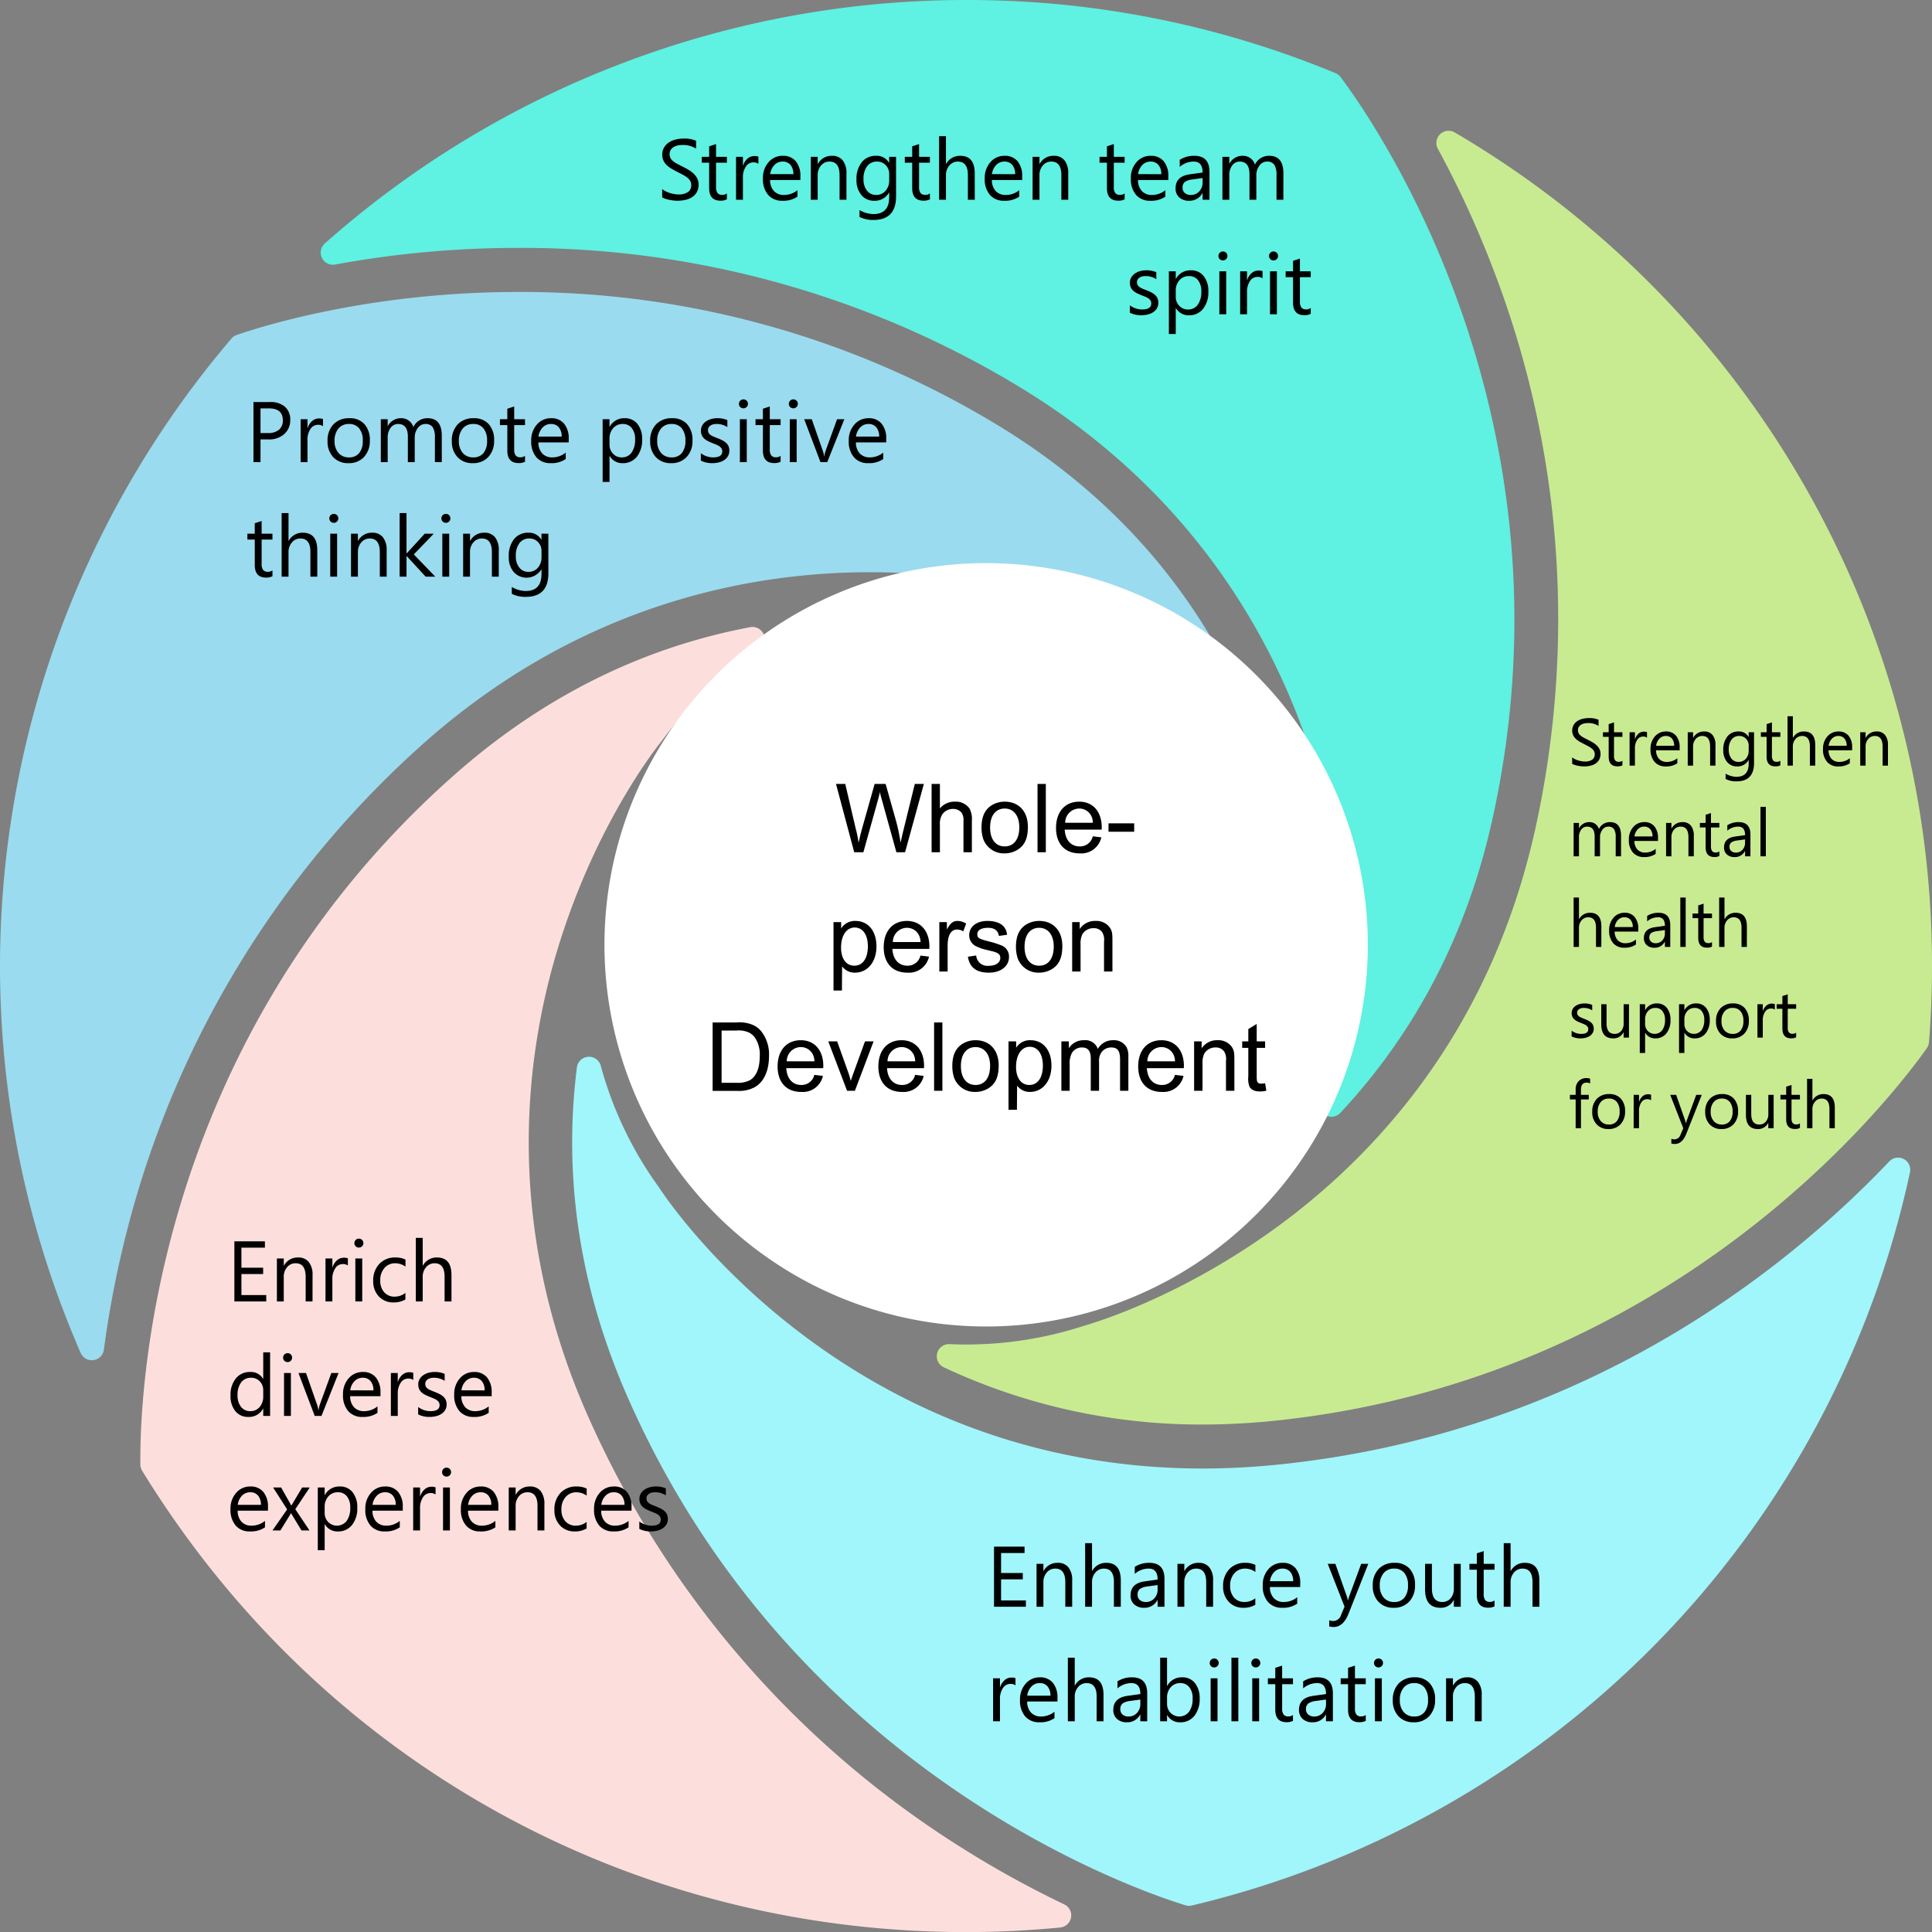
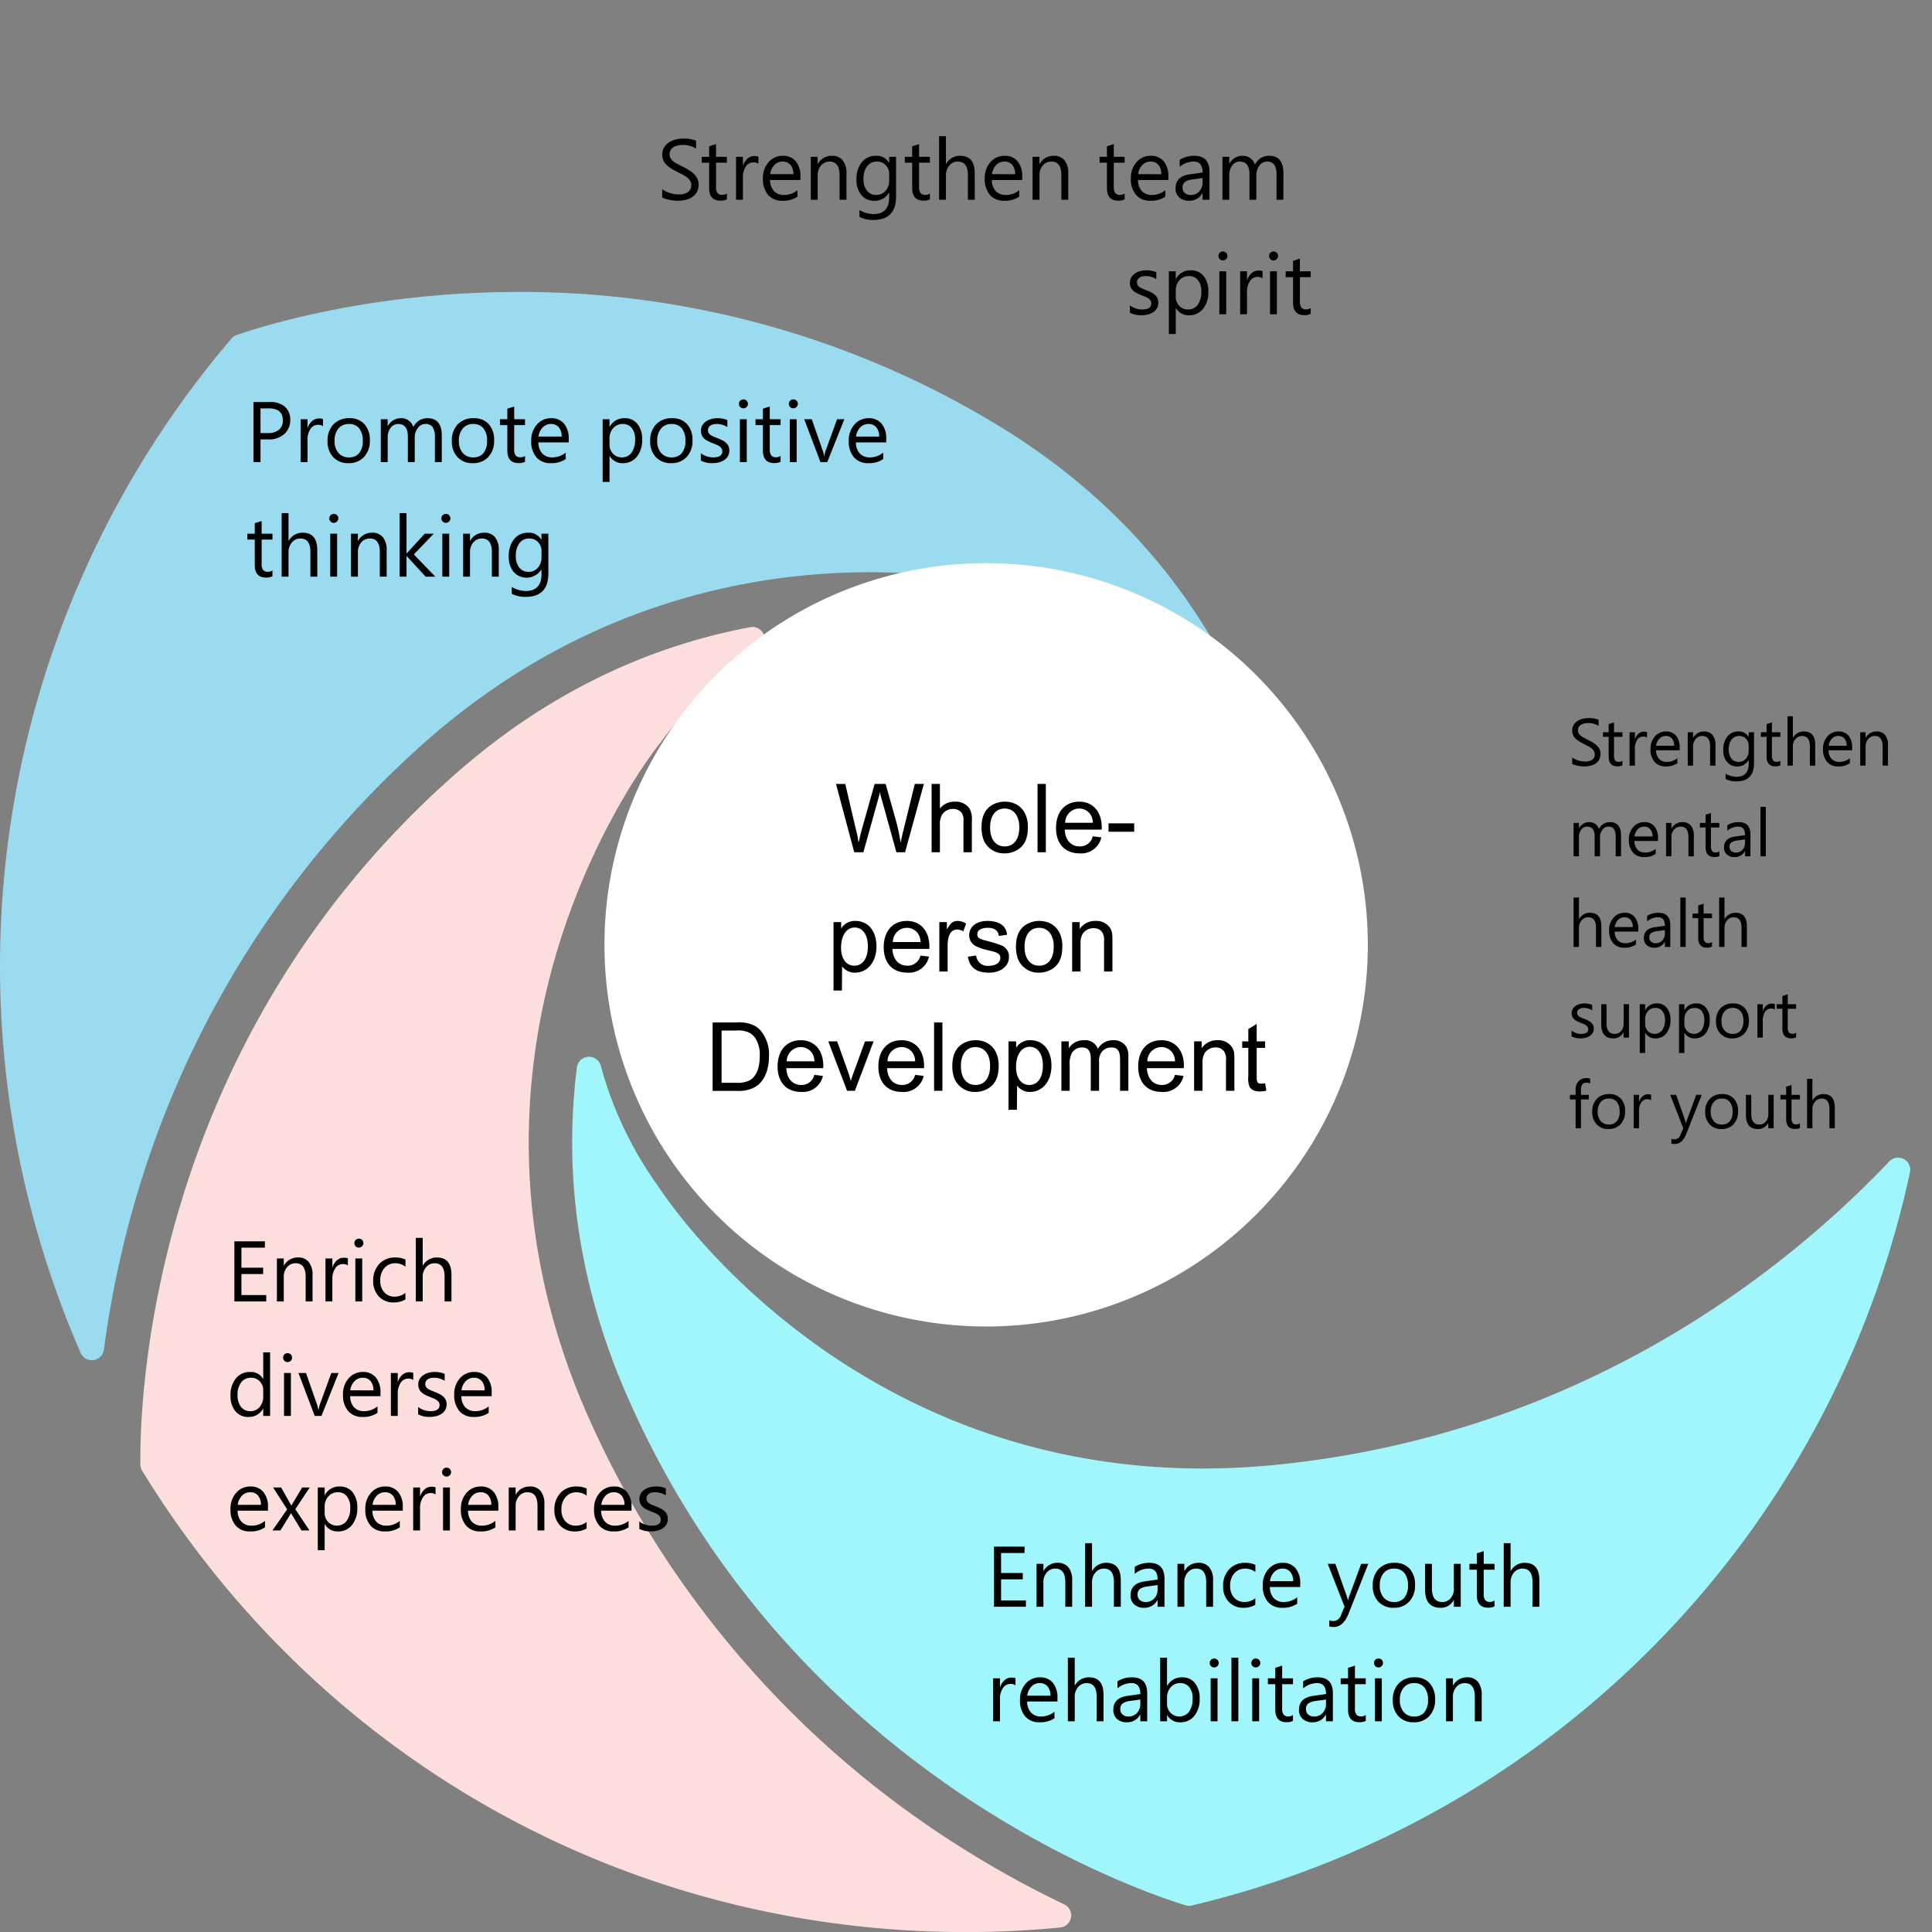
<svg xmlns="http://www.w3.org/2000/svg" id="img_chapter4-3_1e" width="404.945" height="404.961" viewBox="0 0 404.945 404.961">
  <rect x="0" y="0" width="404.945" height="404.961" fill="#808080" stroke="none" />
  <g id="Component_174_4" data-name="Component 174 – 4">
    <g id="Group_32145" data-name="Group 32145" transform="translate(8257.694 23749.807)">
-       <path id="Path_40871" data-name="Path 40871" d="M129.991,310.992c18.585-83.837-24.47-145.811-31.8-155.569a2.529,2.529,0,0,0-1.067-.839,201.165,201.165,0,0,0-77.464-15.337A202.529,202.529,0,0,0-114.705,190.26a2.55,2.55,0,0,0,2.119,4.437,211.914,211.914,0,0,1,38.313-3.491A201.152,201.152,0,0,1,29.2,219.35c38.267,22.549,55.205,54.626,62.676,77.571,7.852,24.058,7.211,42.993,7.12,44.914A79.5,79.5,0,0,1,93.873,369.9a2.542,2.542,0,0,0,4.238,2.622C111.68,358,124.014,338.039,129.991,310.992Z" transform="translate(-8074.886 -23889.055)" fill="#5ff1e2" />
      <path id="Path_40872" data-name="Path 40872" d="M62.3,202c24.714,0,42.292,6.175,44.7,7.074A79.448,79.448,0,0,1,132.127,222.6a2.548,2.548,0,0,0,3.827-3.2c-11.175-20.308-27.442-36.834-48.619-49.29a192.134,192.134,0,0,0-98.793-26.848c-30.248,0-52.72,6.876-58.879,9a2.416,2.416,0,0,0-1.113.732,202.676,202.676,0,0,0-31.635,212.649,2.55,2.55,0,0,0,4.863-.671A212.361,212.361,0,0,1-93.085,338.9,204.459,204.459,0,0,1-30.958,237.649C2.339,208.179,38.136,202,62.3,202Z" transform="translate(-8137.7 -23831.871)" fill="#9adbef" />
      <path id="Path_40873" data-name="Path 40873" d="M-118.056,323.442a2.561,2.561,0,0,0,.381,1.311c37.169,60.557,101.568,96.674,172.659,96.674q9.9,0,19.743-.96a2.55,2.55,0,0,0,.884-4.833,211.662,211.662,0,0,1-23.174-12.928,204.378,204.378,0,0,1-77.1-90.377c-17.716-40.722-12.563-76.641-5.107-99.6,8.05-24.866,20.216-39.99,20.719-40.615l.076-.092A79.67,79.67,0,0,1,11.64,152.537a2.538,2.538,0,0,0-1.845-4.62c-22.854,4.3-43.664,14.7-62.127,31.041C-116.546,235.779-118.223,311.048-118.056,323.442Z" transform="translate(-8110.214 -23766.273)" fill="#fcdfdc" />
-       <path id="Path_40874" data-name="Path 40874" d="M-104.435,395.372a2.55,2.55,0,0,0-1.22,4.848,126.869,126.869,0,0,0,54.306,12h.015c4.482,0,9.087-.229,13.676-.655,85.1-8.218,130.825-68.012,138.066-78.226a2.6,2.6,0,0,0,.457-1.281c.427-5.382.625-10.718.625-15.932A202.288,202.288,0,0,0,1.462,141.406a2.556,2.556,0,0,0-3.552,3.4A209.739,209.739,0,0,1,9.1,168.956,204.14,204.14,0,0,1,18.34,287.385C.258,369.011-72.068,390.356-76.52,391.606a79.325,79.325,0,0,1-24.47,3.842C-102.133,395.448-103.292,395.433-104.435,395.372Z" transform="translate(-7954.24 -23863.449)" fill="#c8eb92" />
      <path id="Path_40875" data-name="Path 40875" d="M-100.788,224.474C-66.606,303.036,4.668,328.008,16.377,331.621a2.417,2.417,0,0,0,1.357.061A201.542,201.542,0,0,0,168.271,178.02a2.543,2.543,0,0,0-4.33-2.3c-21.664,22.777-64.6,57.416-129.315,63.667-4.879.457-9.788.7-14.575.7-75.025,0-112.408-56.486-113.963-58.895l-.076-.107a78.3,78.3,0,0,1-12.151-25.446,2.558,2.558,0,0,0-5,.4C-114.036,179.041-110.56,201.971-100.788,224.474Z" transform="translate(-8025.64 -23682.094)" fill="#a0f6fb" />
    </g>
    <path id="Path_41147" data-name="Path 41147" d="M3.129-4.764V0H1.652V-12.6H5.115a4.571,4.571,0,0,1,3.133.984A3.515,3.515,0,0,1,9.36-8.842,3.82,3.82,0,0,1,8.125-5.906,4.718,4.718,0,0,1,4.79-4.764Zm0-6.5V-6.1H4.676a3.458,3.458,0,0,0,2.333-.7,2.474,2.474,0,0,0,.8-1.973q0-2.5-2.953-2.5Zm13.1,3.727a1.763,1.763,0,0,0-1.09-.29,1.839,1.839,0,0,0-1.542.87,4.023,4.023,0,0,0-.62,2.373V0H11.54V-9h1.441v1.854h.035a3.143,3.143,0,0,1,.94-1.481,2.144,2.144,0,0,1,1.415-.532,2.353,2.353,0,0,1,.861.123ZM21.56.211A4.175,4.175,0,0,1,18.374-1.05a4.672,4.672,0,0,1-1.191-3.344,4.867,4.867,0,0,1,1.239-3.542,4.455,4.455,0,0,1,3.349-1.274,4.037,4.037,0,0,1,3.142,1.239,4.914,4.914,0,0,1,1.129,3.437,4.835,4.835,0,0,1-1.217,3.45A4.265,4.265,0,0,1,21.56.211ZM21.665-8a2.742,2.742,0,0,0-2.2.945,3.88,3.88,0,0,0-.809,2.606,3.67,3.67,0,0,0,.817,2.522A2.778,2.778,0,0,0,21.665-1a2.635,2.635,0,0,0,2.149-.905,3.928,3.928,0,0,0,.751-2.575,4,4,0,0,0-.751-2.6A2.623,2.623,0,0,0,21.665-8ZM41.124,0H39.683V-5.168a3.9,3.9,0,0,0-.461-2.162A1.75,1.75,0,0,0,37.67-8a1.921,1.921,0,0,0-1.569.844,3.228,3.228,0,0,0-.646,2.021V0H34.014V-5.344Q34.014-8,31.966-8a1.9,1.9,0,0,0-1.564.8,3.288,3.288,0,0,0-.615,2.07V0H28.345V-9h1.441v1.424h.035a3.058,3.058,0,0,1,2.795-1.635,2.606,2.606,0,0,1,1.608.514,2.586,2.586,0,0,1,.94,1.349,3.212,3.212,0,0,1,2.988-1.863q2.971,0,2.971,3.665ZM47.61.211A4.175,4.175,0,0,1,44.424-1.05a4.672,4.672,0,0,1-1.191-3.344,4.867,4.867,0,0,1,1.239-3.542,4.455,4.455,0,0,1,3.349-1.274,4.037,4.037,0,0,1,3.142,1.239,4.914,4.914,0,0,1,1.129,3.437,4.835,4.835,0,0,1-1.217,3.45A4.265,4.265,0,0,1,47.61.211ZM47.716-8a2.742,2.742,0,0,0-2.2.945,3.88,3.88,0,0,0-.809,2.606,3.67,3.67,0,0,0,.817,2.522A2.778,2.778,0,0,0,47.716-1a2.635,2.635,0,0,0,2.149-.905,3.928,3.928,0,0,0,.751-2.575,4,4,0,0,0-.751-2.6A2.623,2.623,0,0,0,47.716-8ZM58.57-.088a2.779,2.779,0,0,1-1.345.281q-2.364,0-2.364-2.637V-7.77H53.314V-9h1.547v-2.2l1.441-.466V-9H58.57v1.23H56.3V-2.7a2.1,2.1,0,0,0,.308,1.292,1.228,1.228,0,0,0,1.02.387,1.515,1.515,0,0,0,.94-.3ZM67.729-4.14H61.374a3.366,3.366,0,0,0,.809,2.32A2.788,2.788,0,0,0,64.31-1,4.422,4.422,0,0,0,67.1-2V-.65a5.224,5.224,0,0,1-3.138.861,3.8,3.8,0,0,1-3-1.226,5.018,5.018,0,0,1-1.09-3.45,4.921,4.921,0,0,1,1.191-3.423,3.819,3.819,0,0,1,2.958-1.323,3.384,3.384,0,0,1,2.733,1.143A4.764,4.764,0,0,1,67.729-4.9ZM66.252-5.361a2.933,2.933,0,0,0-.6-1.942A2.051,2.051,0,0,0,64-8a2.328,2.328,0,0,0-1.731.729,3.311,3.311,0,0,0-.879,1.907ZM76.315-1.3H76.28V4.14H74.839V-9H76.28v1.582h.035a3.408,3.408,0,0,1,3.111-1.793A3.3,3.3,0,0,1,82.143-8a5.005,5.005,0,0,1,.976,3.239,5.578,5.578,0,0,1-1.1,3.617A3.658,3.658,0,0,1,79.014.211,3.011,3.011,0,0,1,76.315-1.3Zm-.035-3.63v1.257a2.676,2.676,0,0,0,.725,1.894A2.408,2.408,0,0,0,78.847-1,2.413,2.413,0,0,0,80.9-2a4.6,4.6,0,0,0,.743-2.786,3.629,3.629,0,0,0-.694-2.355A2.3,2.3,0,0,0,79.066-8a2.554,2.554,0,0,0-2.021.875A3.211,3.211,0,0,0,76.28-4.931ZM89.183.211A4.175,4.175,0,0,1,86-1.05a4.672,4.672,0,0,1-1.191-3.344,4.867,4.867,0,0,1,1.239-3.542,4.455,4.455,0,0,1,3.349-1.274,4.037,4.037,0,0,1,3.142,1.239,4.914,4.914,0,0,1,1.129,3.437,4.835,4.835,0,0,1-1.217,3.45A4.265,4.265,0,0,1,89.183.211ZM89.288-8a2.742,2.742,0,0,0-2.2.945,3.88,3.88,0,0,0-.809,2.606A3.67,3.67,0,0,0,87.1-1.925,2.778,2.778,0,0,0,89.288-1a2.635,2.635,0,0,0,2.149-.905,3.928,3.928,0,0,0,.751-2.575,4,4,0,0,0-.751-2.6A2.623,2.623,0,0,0,89.288-8ZM95.423-.325V-1.872A4.266,4.266,0,0,0,98.016-1q1.9,0,1.9-1.266a1.1,1.1,0,0,0-.163-.611,1.62,1.62,0,0,0-.439-.444,3.383,3.383,0,0,0-.65-.347q-.374-.154-.8-.321a10.357,10.357,0,0,1-1.05-.479,3.173,3.173,0,0,1-.756-.545,2.028,2.028,0,0,1-.457-.69,2.441,2.441,0,0,1-.154-.905,2.15,2.15,0,0,1,.29-1.121,2.572,2.572,0,0,1,.773-.817,3.607,3.607,0,0,1,1.1-.5,4.893,4.893,0,0,1,1.279-.167,5.164,5.164,0,0,1,2.092.4v1.459A4.077,4.077,0,0,0,98.692-8a2.671,2.671,0,0,0-.729.092,1.786,1.786,0,0,0-.558.259,1.2,1.2,0,0,0-.36.4,1.053,1.053,0,0,0-.127.514,1.233,1.233,0,0,0,.127.589,1.3,1.3,0,0,0,.374.422,2.855,2.855,0,0,0,.6.334q.352.149.8.325a11.131,11.131,0,0,1,1.072.47,3.678,3.678,0,0,1,.809.545,2.129,2.129,0,0,1,.514.7,2.254,2.254,0,0,1,.18.94,2.217,2.217,0,0,1-.294,1.16,2.523,2.523,0,0,1-.787.817,3.6,3.6,0,0,1-1.134.483,5.6,5.6,0,0,1-1.345.158A5.106,5.106,0,0,1,95.423-.325Zm8.921-10.96a.913.913,0,0,1-.659-.264.89.89,0,0,1-.272-.668.9.9,0,0,1,.272-.672.905.905,0,0,1,.659-.268.931.931,0,0,1,.672.268.9.9,0,0,1,.277.672.891.891,0,0,1-.277.659A.923.923,0,0,1,104.344-11.285ZM105.047,0h-1.441V-9h1.441Zm7.093-.088a2.779,2.779,0,0,1-1.345.281q-2.364,0-2.364-2.637V-7.77h-1.547V-9h1.547v-2.2l1.441-.466V-9h2.268v1.23h-2.268V-2.7a2.1,2.1,0,0,0,.308,1.292,1.228,1.228,0,0,0,1.02.387,1.515,1.515,0,0,0,.94-.3Zm2.663-11.2a.913.913,0,0,1-.659-.264.89.89,0,0,1-.272-.668.9.9,0,0,1,.272-.672.905.905,0,0,1,.659-.268.931.931,0,0,1,.672.268.9.9,0,0,1,.277.672.891.891,0,0,1-.277.659A.923.923,0,0,1,114.8-11.285ZM115.506,0h-1.441V-9h1.441ZM125.5-9l-3.586,9H120.5l-3.41-9h1.582l2.285,6.539a5.869,5.869,0,0,1,.316,1.257h.035a5.943,5.943,0,0,1,.281-1.222L123.979-9Zm8.78,4.86h-6.354a3.366,3.366,0,0,0,.809,2.32A2.788,2.788,0,0,0,130.86-1a4.422,4.422,0,0,0,2.795-1V-.65a5.224,5.224,0,0,1-3.138.861,3.8,3.8,0,0,1-3-1.226,5.018,5.018,0,0,1-1.09-3.45,4.921,4.921,0,0,1,1.191-3.423,3.819,3.819,0,0,1,2.958-1.323,3.384,3.384,0,0,1,2.733,1.143,4.764,4.764,0,0,1,.967,3.173ZM132.8-5.361a2.933,2.933,0,0,0-.6-1.942A2.051,2.051,0,0,0,130.553-8a2.328,2.328,0,0,0-1.731.729,3.311,3.311,0,0,0-.879,1.907ZM5.634,23.912a2.779,2.779,0,0,1-1.345.281q-2.364,0-2.364-2.637V16.23H.378V15H1.925V12.8l1.441-.466V15H5.634v1.23H3.366V21.3a2.1,2.1,0,0,0,.308,1.292,1.228,1.228,0,0,0,1.02.387,1.515,1.515,0,0,0,.94-.3Zm9.4.088H13.588V18.814Q13.588,16,11.5,16a2.28,2.28,0,0,0-1.775.813A3.03,3.03,0,0,0,9,18.9V24H7.559V10.676H9v5.818h.035a3.273,3.273,0,0,1,2.953-1.705q3.041,0,3.041,3.665Zm3.454-11.285a.913.913,0,0,1-.659-.264.89.89,0,0,1-.272-.668.923.923,0,0,1,.932-.94.931.931,0,0,1,.672.268.939.939,0,0,1,0,1.332A.923.923,0,0,1,18.483,12.715ZM19.187,24H17.745V15h1.441Zm10.389,0H28.134V18.867Q28.134,16,26.042,16a2.269,2.269,0,0,0-1.789.813,3.013,3.013,0,0,0-.708,2.052V24H22.1V15h1.441v1.494h.035a3.248,3.248,0,0,1,2.953-1.705,2.753,2.753,0,0,1,2.259.954,4.248,4.248,0,0,1,.782,2.755Zm10.187,0H37.74l-3.973-4.324h-.035V24H32.291V10.676h1.441v8.446h.035L37.547,15h1.89l-4.175,4.342Zm2.215-11.285a.913.913,0,0,1-.659-.264.89.89,0,0,1-.272-.668.923.923,0,0,1,.932-.94.931.931,0,0,1,.672.268.939.939,0,0,1,0,1.332A.923.923,0,0,1,41.977,12.715ZM42.68,24H41.238V15H42.68Zm10.389,0H51.627V18.867Q51.627,16,49.535,16a2.269,2.269,0,0,0-1.789.813,3.013,3.013,0,0,0-.708,2.052V24H45.6V15h1.441v1.494h.035a3.248,3.248,0,0,1,2.953-1.705,2.753,2.753,0,0,1,2.259.954,4.248,4.248,0,0,1,.782,2.755Zm10.4-.721q0,4.957-4.746,4.957A6.372,6.372,0,0,1,55.8,27.6V26.162a5.993,5.993,0,0,0,2.9.844q3.322,0,3.322-3.533v-.984h-.035a3.641,3.641,0,0,1-5.8.523,4.8,4.8,0,0,1-1.024-3.221,5.6,5.6,0,0,1,1.1-3.647,3.685,3.685,0,0,1,3.019-1.354,2.934,2.934,0,0,1,2.7,1.459h.035V15h1.441Zm-1.441-3.349V18.6a2.575,2.575,0,0,0-.725-1.837A2.387,2.387,0,0,0,59.493,16a2.5,2.5,0,0,0-2.092.971,4.335,4.335,0,0,0-.756,2.72,3.721,3.721,0,0,0,.725,2.4,2.343,2.343,0,0,0,1.92.9,2.509,2.509,0,0,0,1.973-.861A3.21,3.21,0,0,0,62.024,19.931Z" transform="translate(51.473 96.867)" />
    <path id="Path_41146" data-name="Path 41146" d="M-136.4-.51V-2.25a3.38,3.38,0,0,0,.716.475,5.8,5.8,0,0,0,.879.356,7,7,0,0,0,.927.224,5.17,5.17,0,0,0,.861.079,3.374,3.374,0,0,0,2.035-.505,1.709,1.709,0,0,0,.672-1.455,1.708,1.708,0,0,0-.224-.888,2.525,2.525,0,0,0-.62-.69,6.148,6.148,0,0,0-.936-.6q-.541-.286-1.165-.6-.659-.334-1.23-.677a5.332,5.332,0,0,1-.993-.756,3.153,3.153,0,0,1-.664-.936,2.9,2.9,0,0,1-.242-1.226,2.883,2.883,0,0,1,.378-1.5,3.242,3.242,0,0,1,.993-1.05,4.5,4.5,0,0,1,1.4-.615,6.419,6.419,0,0,1,1.6-.2,6.147,6.147,0,0,1,2.716.448v1.661a4.923,4.923,0,0,0-2.865-.773,4.712,4.712,0,0,0-.967.1,2.731,2.731,0,0,0-.861.33,1.908,1.908,0,0,0-.615.589,1.563,1.563,0,0,0-.237.879,1.809,1.809,0,0,0,.18.835,2.046,2.046,0,0,0,.532.642,5.3,5.3,0,0,0,.857.563q.505.272,1.165.6.677.334,1.283.7a5.865,5.865,0,0,1,1.063.817,3.632,3.632,0,0,1,.725.993,2.792,2.792,0,0,1,.268,1.248,3.165,3.165,0,0,1-.365,1.578,2.993,2.993,0,0,1-.984,1.05,4.3,4.3,0,0,1-1.428.584,7.822,7.822,0,0,1-1.705.18,6.948,6.948,0,0,1-.738-.048q-.439-.048-.9-.141a7.315,7.315,0,0,1-.866-.229A2.694,2.694,0,0,1-136.4-.51Zm13.553.422a2.779,2.779,0,0,1-1.345.281q-2.364,0-2.364-2.637V-7.77H-128.1V-9h1.547v-2.2l1.441-.466V-9h2.268v1.23h-2.268V-2.7a2.1,2.1,0,0,0,.308,1.292,1.228,1.228,0,0,0,1.02.387,1.515,1.515,0,0,0,.94-.3Zm6.618-7.453a1.763,1.763,0,0,0-1.09-.29,1.839,1.839,0,0,0-1.542.87,4.023,4.023,0,0,0-.62,2.373V0h-1.441V-9h1.441v1.854h.035a3.143,3.143,0,0,1,.94-1.481,2.144,2.144,0,0,1,1.415-.532,2.353,2.353,0,0,1,.861.123Zm8.8,3.4h-6.354a3.366,3.366,0,0,0,.809,2.32A2.788,2.788,0,0,0-110.848-1a4.422,4.422,0,0,0,2.795-1V-.65a5.224,5.224,0,0,1-3.138.861,3.8,3.8,0,0,1-3-1.226,5.018,5.018,0,0,1-1.09-3.45,4.921,4.921,0,0,1,1.191-3.423,3.819,3.819,0,0,1,2.958-1.323A3.384,3.384,0,0,1-108.4-8.068a4.764,4.764,0,0,1,.967,3.173Zm-1.477-1.222a2.933,2.933,0,0,0-.6-1.942A2.051,2.051,0,0,0-111.155-8a2.328,2.328,0,0,0-1.731.729,3.311,3.311,0,0,0-.879,1.907ZM-97.778,0H-99.22V-5.133Q-99.22-8-101.312-8a2.269,2.269,0,0,0-1.789.813,3.013,3.013,0,0,0-.708,2.052V0h-1.441V-9h1.441v1.494h.035a3.248,3.248,0,0,1,2.953-1.705,2.753,2.753,0,0,1,2.259.954A4.248,4.248,0,0,1-97.778-5.5Zm10.4-.721q0,4.957-4.746,4.957A6.372,6.372,0,0,1-95.045,3.6V2.162a5.993,5.993,0,0,0,2.9.844q3.322,0,3.322-3.533v-.984h-.035A3.371,3.371,0,0,1-91.951.211a3.379,3.379,0,0,1-2.7-1.2A4.8,4.8,0,0,1-95.678-4.21a5.6,5.6,0,0,1,1.1-3.647,3.685,3.685,0,0,1,3.019-1.354,2.934,2.934,0,0,1,2.7,1.459h.035V-9h1.441Zm-1.441-3.349V-5.4a2.575,2.575,0,0,0-.725-1.837A2.387,2.387,0,0,0-91.354-8a2.5,2.5,0,0,0-2.092.971,4.335,4.335,0,0,0-.756,2.72,3.721,3.721,0,0,0,.725,2.4,2.343,2.343,0,0,0,1.92.9,2.509,2.509,0,0,0,1.973-.861A3.21,3.21,0,0,0-88.822-4.069Zm8.534,3.981a2.779,2.779,0,0,1-1.345.281Q-84,.193-84-2.443V-7.77h-1.547V-9H-84v-2.2l1.441-.466V-9h2.268v1.23h-2.268V-2.7a2.1,2.1,0,0,0,.308,1.292,1.228,1.228,0,0,0,1.02.387,1.515,1.515,0,0,0,.94-.3Zm9.4.088h-1.441V-5.186Q-72.334-8-74.426-8a2.28,2.28,0,0,0-1.775.813A3.03,3.03,0,0,0-76.922-5.1V0h-1.441V-13.324h1.441v5.818h.035a3.273,3.273,0,0,1,2.953-1.705q3.041,0,3.041,3.665Zm9.949-4.14H-67.3a3.366,3.366,0,0,0,.809,2.32A2.788,2.788,0,0,0-64.362-1a4.422,4.422,0,0,0,2.795-1V-.65a5.224,5.224,0,0,1-3.138.861,3.8,3.8,0,0,1-3-1.226,5.018,5.018,0,0,1-1.09-3.45A4.921,4.921,0,0,1-67.6-7.888a3.819,3.819,0,0,1,2.958-1.323A3.384,3.384,0,0,1-61.91-8.068,4.764,4.764,0,0,1-60.943-4.9ZM-62.42-5.361a2.933,2.933,0,0,0-.6-1.942A2.051,2.051,0,0,0-64.67-8a2.328,2.328,0,0,0-1.731.729,3.311,3.311,0,0,0-.879,1.907ZM-51.293,0h-1.441V-5.133Q-52.734-8-54.826-8a2.269,2.269,0,0,0-1.789.813,3.013,3.013,0,0,0-.708,2.052V0h-1.441V-9h1.441v1.494h.035a3.248,3.248,0,0,1,2.953-1.705,2.753,2.753,0,0,1,2.259.954A4.248,4.248,0,0,1-51.293-5.5Zm11.821-.088a2.779,2.779,0,0,1-1.345.281q-2.364,0-2.364-2.637V-7.77h-1.547V-9h1.547v-2.2l1.441-.466V-9h2.268v1.23h-2.268V-2.7a2.1,2.1,0,0,0,.308,1.292,1.228,1.228,0,0,0,1.02.387,1.515,1.515,0,0,0,.94-.3Zm9.158-4.052h-6.354a3.366,3.366,0,0,0,.809,2.32A2.788,2.788,0,0,0-33.732-1a4.422,4.422,0,0,0,2.795-1V-.65a5.224,5.224,0,0,1-3.138.861,3.8,3.8,0,0,1-3-1.226,5.018,5.018,0,0,1-1.09-3.45,4.921,4.921,0,0,1,1.191-3.423,3.819,3.819,0,0,1,2.958-1.323A3.384,3.384,0,0,1-31.28-8.068,4.764,4.764,0,0,1-30.313-4.9ZM-31.79-5.361a2.933,2.933,0,0,0-.6-1.942A2.051,2.051,0,0,0-34.04-8a2.328,2.328,0,0,0-1.731.729,3.311,3.311,0,0,0-.879,1.907ZM-21.691,0h-1.441V-1.406h-.035A3.018,3.018,0,0,1-25.937.211a2.959,2.959,0,0,1-2.1-.712,2.466,2.466,0,0,1-.76-1.89q0-2.522,2.971-2.936l2.7-.378Q-23.133-8-24.987-8a4.431,4.431,0,0,0-2.936,1.107V-8.367a5.577,5.577,0,0,1,3.059-.844q3.173,0,3.173,3.357Zm-1.441-4.553-2.171.3a3.525,3.525,0,0,0-1.512.5,1.432,1.432,0,0,0-.51,1.261,1.374,1.374,0,0,0,.47,1.077A1.817,1.817,0,0,0-25.6-1a2.314,2.314,0,0,0,1.771-.751,2.685,2.685,0,0,0,.7-1.9ZM-6.2,0H-7.638V-5.168A3.9,3.9,0,0,0-8.1-7.33,1.75,1.75,0,0,0-9.65-8a1.921,1.921,0,0,0-1.569.844,3.228,3.228,0,0,0-.646,2.021V0h-1.441V-5.344Q-13.307-8-15.354-8a1.9,1.9,0,0,0-1.564.8,3.288,3.288,0,0,0-.615,2.07V0h-1.441V-9h1.441v1.424h.035A3.058,3.058,0,0,1-14.7-9.211,2.606,2.606,0,0,1-13.1-8.7a2.586,2.586,0,0,1,.94,1.349A3.212,3.212,0,0,1-9.167-9.211q2.971,0,2.971,3.665ZM-38.382,23.675V22.128a4.266,4.266,0,0,0,2.593.87q1.9,0,1.9-1.266a1.1,1.1,0,0,0-.163-.611,1.62,1.62,0,0,0-.439-.444,3.383,3.383,0,0,0-.65-.347q-.374-.154-.8-.321A10.357,10.357,0,0,1-37,19.531a3.173,3.173,0,0,1-.756-.545,2.028,2.028,0,0,1-.457-.69,2.441,2.441,0,0,1-.154-.905,2.15,2.15,0,0,1,.29-1.121,2.572,2.572,0,0,1,.773-.817,3.607,3.607,0,0,1,1.1-.5,4.893,4.893,0,0,1,1.279-.167,5.164,5.164,0,0,1,2.092.4v1.459A4.077,4.077,0,0,0-35.112,16a2.671,2.671,0,0,0-.729.092,1.786,1.786,0,0,0-.558.259,1.2,1.2,0,0,0-.36.4,1.053,1.053,0,0,0-.127.514,1.233,1.233,0,0,0,.127.589,1.3,1.3,0,0,0,.374.422,2.855,2.855,0,0,0,.6.334q.352.149.8.325a11.131,11.131,0,0,1,1.072.47,3.678,3.678,0,0,1,.809.545,2.129,2.129,0,0,1,.514.7,2.254,2.254,0,0,1,.18.94,2.217,2.217,0,0,1-.294,1.16,2.523,2.523,0,0,1-.787.817,3.6,3.6,0,0,1-1.134.483,5.6,5.6,0,0,1-1.345.158A5.106,5.106,0,0,1-38.382,23.675Zm9.659-.976h-.035v5.44H-30.2V15h1.441v1.582h.035a3.408,3.408,0,0,1,3.111-1.793A3.3,3.3,0,0,1-22.9,16a5.005,5.005,0,0,1,.976,3.239,5.578,5.578,0,0,1-1.1,3.617,3.658,3.658,0,0,1-3.006,1.358A3.011,3.011,0,0,1-28.723,22.7Zm-.035-3.63v1.257a2.676,2.676,0,0,0,.725,1.894A2.408,2.408,0,0,0-26.191,23a2.413,2.413,0,0,0,2.052-1A4.6,4.6,0,0,0-23.4,19.21a3.629,3.629,0,0,0-.694-2.355A2.3,2.3,0,0,0-25.972,16a2.554,2.554,0,0,0-2.021.875A3.211,3.211,0,0,0-28.758,19.069Zm9.879-6.354a.913.913,0,0,1-.659-.264.89.89,0,0,1-.272-.668.9.9,0,0,1,.272-.672.905.905,0,0,1,.659-.268.931.931,0,0,1,.672.268.9.9,0,0,1,.277.672.891.891,0,0,1-.277.659A.923.923,0,0,1-18.879,12.715Zm.7,11.285h-1.441V15h1.441Zm7.611-7.541a1.763,1.763,0,0,0-1.09-.29,1.839,1.839,0,0,0-1.542.87,4.023,4.023,0,0,0-.62,2.373V24h-1.441V15h1.441v1.854h.035a3.143,3.143,0,0,1,.94-1.481,2.144,2.144,0,0,1,1.415-.532,2.353,2.353,0,0,1,.861.123Zm2.3-3.744a.913.913,0,0,1-.659-.264.89.89,0,0,1-.272-.668.9.9,0,0,1,.272-.672.905.905,0,0,1,.659-.268.931.931,0,0,1,.672.268.9.9,0,0,1,.277.672.891.891,0,0,1-.277.659A.923.923,0,0,1-8.262,12.715ZM-7.559,24H-9V15h1.441Zm7.093-.088a2.779,2.779,0,0,1-1.345.281q-2.364,0-2.364-2.637V16.23H-5.722V15h1.547V12.8l1.441-.466V15H-.466v1.23H-2.733V21.3a2.1,2.1,0,0,0,.308,1.292,1.228,1.228,0,0,0,1.02.387,1.515,1.515,0,0,0,.94-.3Z" transform="translate(275.194 41.867)" />
    <path id="Path_41148" data-name="Path 41148" d="M.827-.4V-1.75a2.629,2.629,0,0,0,.557.369,4.514,4.514,0,0,0,.684.277,5.442,5.442,0,0,0,.721.174,4.021,4.021,0,0,0,.67.062,2.624,2.624,0,0,0,1.583-.393,1.33,1.33,0,0,0,.523-1.131,1.328,1.328,0,0,0-.174-.69,1.964,1.964,0,0,0-.482-.537,4.782,4.782,0,0,0-.728-.465q-.42-.222-.906-.468-.513-.26-.957-.526a4.147,4.147,0,0,1-.772-.588A2.452,2.452,0,0,1,1.029-6.4a2.253,2.253,0,0,1-.188-.954,2.242,2.242,0,0,1,.294-1.166,2.521,2.521,0,0,1,.772-.817A3.5,3.5,0,0,1,3-9.81a4.992,4.992,0,0,1,1.248-.157,4.781,4.781,0,0,1,2.112.349v1.292a3.829,3.829,0,0,0-2.229-.6,3.665,3.665,0,0,0-.752.079,2.124,2.124,0,0,0-.67.256,1.484,1.484,0,0,0-.479.458,1.216,1.216,0,0,0-.185.684,1.407,1.407,0,0,0,.14.649,1.592,1.592,0,0,0,.414.5,4.119,4.119,0,0,0,.667.438q.393.212.906.465t1,.547A4.562,4.562,0,0,1,6-4.218a2.825,2.825,0,0,1,.564.772,2.171,2.171,0,0,1,.208.971,2.462,2.462,0,0,1-.284,1.227,2.328,2.328,0,0,1-.766.817A3.344,3.344,0,0,1,4.607.024a6.084,6.084,0,0,1-1.326.14A5.4,5.4,0,0,1,2.707.126Q2.365.089,2.01.017a5.689,5.689,0,0,1-.673-.178A2.1,2.1,0,0,1,.827-.4Zm10.541.328A2.161,2.161,0,0,1,10.322.15Q8.483.15,8.483-1.9V-6.043H7.28V-7h1.2V-8.709L9.6-9.071V-7h1.764v.957H9.6V-2.1a1.635,1.635,0,0,0,.239,1,.955.955,0,0,0,.793.3,1.179,1.179,0,0,0,.731-.232Zm5.147-5.8a1.371,1.371,0,0,0-.848-.226,1.431,1.431,0,0,0-1.2.677,3.129,3.129,0,0,0-.482,1.846V0H12.865V-7h1.121v1.442h.027a2.444,2.444,0,0,1,.731-1.152,1.668,1.668,0,0,1,1.1-.414,1.83,1.83,0,0,1,.67.1ZM23.358-3.22H18.416a2.618,2.618,0,0,0,.629,1.8A2.168,2.168,0,0,0,20.7-.779a3.439,3.439,0,0,0,2.174-.779V-.506a4.063,4.063,0,0,1-2.44.67A2.959,2.959,0,0,1,18.1-.79a3.9,3.9,0,0,1-.848-2.683,3.828,3.828,0,0,1,.926-2.663,2.97,2.97,0,0,1,2.3-1.029,2.632,2.632,0,0,1,2.126.889,3.705,3.705,0,0,1,.752,2.468ZM22.21-4.17a2.281,2.281,0,0,0-.468-1.511,1.6,1.6,0,0,0-1.282-.54,1.811,1.811,0,0,0-1.347.567A2.575,2.575,0,0,0,18.43-4.17ZM30.864,0H29.743V-3.992q0-2.229-1.627-2.229a1.765,1.765,0,0,0-1.391.632,2.344,2.344,0,0,0-.55,1.6V0H25.054V-7h1.121v1.162H26.2a2.526,2.526,0,0,1,2.3-1.326,2.142,2.142,0,0,1,1.757.742,3.3,3.3,0,0,1,.608,2.143Zm8.087-.561q0,3.855-3.691,3.855A4.956,4.956,0,0,1,32.99,2.8V1.682a4.661,4.661,0,0,0,2.256.656q2.584,0,2.584-2.748v-.766H37.8A2.622,2.622,0,0,1,35.4.164a2.628,2.628,0,0,1-2.1-.933,3.73,3.73,0,0,1-.8-2.505,4.358,4.358,0,0,1,.858-2.837A2.866,2.866,0,0,1,35.7-7.164a2.282,2.282,0,0,1,2.1,1.135h.027V-7h1.121Zm-1.121-2.6V-4.2a2,2,0,0,0-.564-1.429,1.857,1.857,0,0,0-1.4-.595,1.947,1.947,0,0,0-1.627.755,3.372,3.372,0,0,0-.588,2.116,2.894,2.894,0,0,0,.564,1.87,1.822,1.822,0,0,0,1.494.7,1.951,1.951,0,0,0,1.535-.67A2.5,2.5,0,0,0,37.83-3.165Zm6.638,3.1A2.161,2.161,0,0,1,43.422.15Q41.583.15,41.583-1.9V-6.043h-1.2V-7h1.2V-8.709L42.7-9.071V-7h1.764v.957H42.7V-2.1a1.635,1.635,0,0,0,.239,1,.955.955,0,0,0,.793.3,1.179,1.179,0,0,0,.731-.232ZM51.775,0H50.654V-4.033q0-2.188-1.627-2.187a1.774,1.774,0,0,0-1.381.632,2.356,2.356,0,0,0-.561,1.624V0H45.965V-10.363h1.121v4.525h.027a2.546,2.546,0,0,1,2.3-1.326q2.365,0,2.365,2.851Zm7.738-3.22H54.571a2.618,2.618,0,0,0,.629,1.8,2.168,2.168,0,0,0,1.654.636,3.439,3.439,0,0,0,2.174-.779V-.506a4.063,4.063,0,0,1-2.44.67A2.959,2.959,0,0,1,54.257-.79a3.9,3.9,0,0,1-.848-2.683,3.828,3.828,0,0,1,.926-2.663,2.97,2.97,0,0,1,2.3-1.029,2.632,2.632,0,0,1,2.126.889,3.705,3.705,0,0,1,.752,2.468Zm-1.148-.95A2.281,2.281,0,0,0,57.9-5.681a1.6,1.6,0,0,0-1.282-.54,1.811,1.811,0,0,0-1.347.567,2.575,2.575,0,0,0-.684,1.483ZM67.02,0H65.9V-3.992q0-2.229-1.627-2.229a1.765,1.765,0,0,0-1.391.632,2.344,2.344,0,0,0-.55,1.6V0H61.209V-7H62.33v1.162h.027a2.526,2.526,0,0,1,2.3-1.326,2.142,2.142,0,0,1,1.757.742,3.3,3.3,0,0,1,.608,2.143ZM11.074,19H9.953V14.98A3.032,3.032,0,0,0,9.594,13.3a1.361,1.361,0,0,0-1.207-.52,1.494,1.494,0,0,0-1.22.656,2.511,2.511,0,0,0-.5,1.572V19H5.544V14.844q0-2.064-1.593-2.064a1.475,1.475,0,0,0-1.217.619,2.557,2.557,0,0,0-.479,1.61V19H1.135V12H2.256v1.107h.027a2.378,2.378,0,0,1,2.174-1.271,2.022,2.022,0,0,1,1.982,1.449,2.5,2.5,0,0,1,2.324-1.449q2.311,0,2.311,2.851Zm7.745-3.22H13.877a2.618,2.618,0,0,0,.629,1.8,2.168,2.168,0,0,0,1.654.636,3.439,3.439,0,0,0,2.174-.779v1.053a4.063,4.063,0,0,1-2.44.67,2.959,2.959,0,0,1-2.331-.954,3.9,3.9,0,0,1-.848-2.683,3.828,3.828,0,0,1,.926-2.663,2.97,2.97,0,0,1,2.3-1.029,2.632,2.632,0,0,1,2.126.889,3.705,3.705,0,0,1,.752,2.468Zm-1.148-.95a2.281,2.281,0,0,0-.468-1.511,1.6,1.6,0,0,0-1.282-.54,1.811,1.811,0,0,0-1.347.567,2.575,2.575,0,0,0-.684,1.483ZM26.325,19H25.2V15.008q0-2.229-1.627-2.229a1.765,1.765,0,0,0-1.391.632,2.344,2.344,0,0,0-.55,1.6V19H20.515V12h1.121v1.162h.027a2.526,2.526,0,0,1,2.3-1.326,2.142,2.142,0,0,1,1.757.742,3.3,3.3,0,0,1,.608,2.143Zm5.359-.068a2.161,2.161,0,0,1-1.046.219Q28.8,19.15,28.8,17.1V12.957H27.6V12h1.2V10.291l1.121-.362V12h1.764v.957H29.921V16.9a1.635,1.635,0,0,0,.239,1,.955.955,0,0,0,.793.3,1.179,1.179,0,0,0,.731-.232ZM38.192,19H37.071V17.906h-.027a2.347,2.347,0,0,1-2.153,1.258,2.3,2.3,0,0,1-1.637-.554,1.918,1.918,0,0,1-.591-1.47q0-1.962,2.311-2.283l2.1-.294q0-1.784-1.442-1.784a3.446,3.446,0,0,0-2.283.861V12.492a4.338,4.338,0,0,1,2.379-.656q2.468,0,2.468,2.611Zm-1.121-3.541-1.688.232a2.741,2.741,0,0,0-1.176.386,1.114,1.114,0,0,0-.4.981,1.068,1.068,0,0,0,.366.837,1.413,1.413,0,0,0,.974.325,1.8,1.8,0,0,0,1.377-.584,2.088,2.088,0,0,0,.543-1.48ZM41.426,19H40.3V8.637h1.121ZM6.945,38H5.824V33.967q0-2.187-1.627-2.187a1.774,1.774,0,0,0-1.381.632,2.356,2.356,0,0,0-.561,1.624V38H1.135V27.637H2.256v4.525h.027a2.546,2.546,0,0,1,2.3-1.326q2.365,0,2.365,2.851Zm7.738-3.22H9.741a2.618,2.618,0,0,0,.629,1.8,2.168,2.168,0,0,0,1.654.636,3.439,3.439,0,0,0,2.174-.779v1.053a4.063,4.063,0,0,1-2.44.67,2.959,2.959,0,0,1-2.331-.954,3.9,3.9,0,0,1-.848-2.683,3.828,3.828,0,0,1,.926-2.663,2.97,2.97,0,0,1,2.3-1.029,2.632,2.632,0,0,1,2.126.889,3.705,3.705,0,0,1,.752,2.468Zm-1.148-.95a2.281,2.281,0,0,0-.468-1.511,1.6,1.6,0,0,0-1.282-.54,1.811,1.811,0,0,0-1.347.567,2.575,2.575,0,0,0-.684,1.483ZM21.39,38H20.269V36.906h-.027a2.347,2.347,0,0,1-2.153,1.258,2.3,2.3,0,0,1-1.637-.554,1.918,1.918,0,0,1-.591-1.47q0-1.962,2.311-2.283l2.1-.294q0-1.784-1.442-1.784a3.446,3.446,0,0,0-2.283.861V31.492a4.338,4.338,0,0,1,2.379-.656q2.468,0,2.468,2.611Zm-1.121-3.541-1.688.232a2.741,2.741,0,0,0-1.176.386,1.114,1.114,0,0,0-.4.981,1.068,1.068,0,0,0,.366.837,1.413,1.413,0,0,0,.974.325,1.8,1.8,0,0,0,1.377-.584,2.088,2.088,0,0,0,.543-1.48ZM24.623,38H23.5V27.637h1.121Zm5.517-.068a2.161,2.161,0,0,1-1.046.219q-1.839,0-1.839-2.051V31.957h-1.2V31h1.2V29.291l1.121-.362V31H30.14v.957H28.376V35.9a1.635,1.635,0,0,0,.239,1,.955.955,0,0,0,.793.3,1.179,1.179,0,0,0,.731-.232ZM37.447,38H36.326V33.967q0-2.187-1.627-2.187a1.774,1.774,0,0,0-1.381.632,2.356,2.356,0,0,0-.561,1.624V38H31.637V27.637h1.121v4.525h.027a2.546,2.546,0,0,1,2.3-1.326q2.365,0,2.365,2.851ZM.711,56.747v-1.2a3.318,3.318,0,0,0,2.017.677q1.477,0,1.477-.984a.854.854,0,0,0-.126-.475,1.26,1.26,0,0,0-.342-.345,2.631,2.631,0,0,0-.506-.27q-.291-.12-.625-.25a8.056,8.056,0,0,1-.817-.373A2.468,2.468,0,0,1,1.2,53.1a1.577,1.577,0,0,1-.355-.537,1.9,1.9,0,0,1-.12-.7,1.673,1.673,0,0,1,.226-.872,2,2,0,0,1,.6-.636,2.805,2.805,0,0,1,.858-.386,3.805,3.805,0,0,1,.995-.13,4.016,4.016,0,0,1,1.627.314v1.135a3.171,3.171,0,0,0-1.777-.506,2.078,2.078,0,0,0-.567.072,1.389,1.389,0,0,0-.434.2.932.932,0,0,0-.28.311.819.819,0,0,0-.1.4.959.959,0,0,0,.1.458,1.008,1.008,0,0,0,.291.328,2.221,2.221,0,0,0,.465.26q.273.116.622.253a8.658,8.658,0,0,1,.834.366,2.86,2.86,0,0,1,.629.424,1.656,1.656,0,0,1,.4.543,1.753,1.753,0,0,1,.14.731,1.725,1.725,0,0,1-.229.9,1.963,1.963,0,0,1-.612.636,2.8,2.8,0,0,1-.882.376,4.354,4.354,0,0,1-1.046.123A3.971,3.971,0,0,1,.711,56.747ZM12.735,57H11.614V55.893h-.027a2.3,2.3,0,0,1-2.16,1.271q-2.5,0-2.5-2.98V50H8.039v4.006q0,2.215,1.7,2.215a1.715,1.715,0,0,0,1.35-.6,2.315,2.315,0,0,0,.53-1.583V50h1.121Zm3.411-1.012h-.027V60.22H15V50h1.121v1.23h.027a2.651,2.651,0,0,1,2.42-1.395,2.563,2.563,0,0,1,2.112.94,3.893,3.893,0,0,1,.759,2.519,4.339,4.339,0,0,1-.854,2.813,2.845,2.845,0,0,1-2.338,1.056A2.342,2.342,0,0,1,16.146,55.988Zm-.027-2.823v.978a2.081,2.081,0,0,0,.564,1.473,2.012,2.012,0,0,0,3.028-.174,3.575,3.575,0,0,0,.578-2.167,2.822,2.822,0,0,0-.54-1.832,1.787,1.787,0,0,0-1.463-.663,1.986,1.986,0,0,0-1.572.68A2.5,2.5,0,0,0,16.119,53.165Zm8.258,2.823H24.35V60.22H23.229V50H24.35v1.23h.027a2.651,2.651,0,0,1,2.42-1.395,2.563,2.563,0,0,1,2.112.94,3.893,3.893,0,0,1,.759,2.519,4.339,4.339,0,0,1-.854,2.813,2.845,2.845,0,0,1-2.338,1.056A2.342,2.342,0,0,1,24.377,55.988Zm-.027-2.823v.978a2.081,2.081,0,0,0,.564,1.473,2.012,2.012,0,0,0,3.028-.174,3.575,3.575,0,0,0,.578-2.167,2.822,2.822,0,0,0-.54-1.832,1.787,1.787,0,0,0-1.463-.663,1.986,1.986,0,0,0-1.572.68A2.5,2.5,0,0,0,24.35,53.165Zm10.035,4a3.247,3.247,0,0,1-2.478-.981,3.633,3.633,0,0,1-.926-2.6,3.785,3.785,0,0,1,.964-2.755,3.465,3.465,0,0,1,2.6-.991,3.14,3.14,0,0,1,2.444.964,3.822,3.822,0,0,1,.878,2.673,3.761,3.761,0,0,1-.947,2.683A3.318,3.318,0,0,1,34.385,57.164Zm.082-6.385a2.132,2.132,0,0,0-1.709.735,3.018,3.018,0,0,0-.629,2.027,2.854,2.854,0,0,0,.636,1.962,2.161,2.161,0,0,0,1.7.718,2.049,2.049,0,0,0,1.671-.7,3.055,3.055,0,0,0,.584-2,3.108,3.108,0,0,0-.584-2.023A2.04,2.04,0,0,0,34.467,50.779Zm8.846.355a1.371,1.371,0,0,0-.848-.226,1.431,1.431,0,0,0-1.2.677,3.129,3.129,0,0,0-.482,1.846V57H39.662V50h1.121v1.442h.027a2.444,2.444,0,0,1,.731-1.152,1.668,1.668,0,0,1,1.1-.414,1.83,1.83,0,0,1,.67.1Zm4.464,5.8a2.162,2.162,0,0,1-1.046.219q-1.839,0-1.839-2.051V50.957h-1.2V50h1.2V48.291l1.121-.362V50h1.764v.957H46.013V54.9a1.635,1.635,0,0,0,.239,1,.955.955,0,0,0,.793.3,1.179,1.179,0,0,0,.731-.232ZM4.594,66.621a1.493,1.493,0,0,0-.745-.185q-1.176,0-1.176,1.483V69H4.313v.957H2.673V76H1.559V69.957H.362V69h1.2V67.865a2.358,2.358,0,0,1,.636-1.74,2.146,2.146,0,0,1,1.586-.639,2.2,2.2,0,0,1,.813.123Zm3.849,9.543a3.247,3.247,0,0,1-2.478-.981,3.633,3.633,0,0,1-.926-2.6A3.785,3.785,0,0,1,6,69.827a3.465,3.465,0,0,1,2.6-.991,3.14,3.14,0,0,1,2.444.964,3.822,3.822,0,0,1,.878,2.673,3.761,3.761,0,0,1-.947,2.683A3.317,3.317,0,0,1,8.442,76.164Zm.082-6.385a2.132,2.132,0,0,0-1.709.735,3.018,3.018,0,0,0-.629,2.027A2.854,2.854,0,0,0,6.822,74.5a2.161,2.161,0,0,0,1.7.718,2.05,2.05,0,0,0,1.671-.7,3.055,3.055,0,0,0,.584-2A3.108,3.108,0,0,0,10.2,70.49,2.04,2.04,0,0,0,8.524,69.779Zm8.846.355a1.371,1.371,0,0,0-.848-.226,1.431,1.431,0,0,0-1.2.677,3.129,3.129,0,0,0-.482,1.846V76H13.72V69h1.121v1.442h.027a2.444,2.444,0,0,1,.731-1.152,1.668,1.668,0,0,1,1.1-.414,1.83,1.83,0,0,1,.67.1ZM27.993,69l-3.22,8.121q-.861,2.174-2.42,2.174a2.565,2.565,0,0,1-.731-.089v-1a2.078,2.078,0,0,0,.663.123,1.374,1.374,0,0,0,1.271-1.012l.561-1.326L21.383,69h1.244l1.894,5.387q.034.1.144.533h.041q.034-.164.137-.52L26.831,69Zm4.129,7.164a3.247,3.247,0,0,1-2.478-.981,3.633,3.633,0,0,1-.926-2.6,3.785,3.785,0,0,1,.964-2.755,3.465,3.465,0,0,1,2.6-.991,3.14,3.14,0,0,1,2.444.964,3.822,3.822,0,0,1,.878,2.673,3.761,3.761,0,0,1-.947,2.683A3.317,3.317,0,0,1,32.122,76.164Zm.082-6.385a2.132,2.132,0,0,0-1.709.735,3.018,3.018,0,0,0-.629,2.027A2.854,2.854,0,0,0,30.5,74.5a2.161,2.161,0,0,0,1.7.718,2.05,2.05,0,0,0,1.671-.7,3.055,3.055,0,0,0,.584-2,3.108,3.108,0,0,0-.584-2.023A2.04,2.04,0,0,0,32.2,69.779ZM43.06,76H41.938V74.893h-.027a2.3,2.3,0,0,1-2.16,1.271q-2.5,0-2.5-2.98V69h1.114v4.006q0,2.215,1.7,2.215a1.715,1.715,0,0,0,1.35-.6,2.315,2.315,0,0,0,.53-1.583V69H43.06Zm5.51-.068a2.161,2.161,0,0,1-1.046.219q-1.839,0-1.839-2.051V69.957h-1.2V69h1.2V67.291l1.121-.362V69h1.764v.957H46.806V73.9a1.635,1.635,0,0,0,.239,1,.955.955,0,0,0,.793.3,1.179,1.179,0,0,0,.731-.232ZM55.877,76H54.756V71.967q0-2.188-1.627-2.187a1.774,1.774,0,0,0-1.381.632,2.356,2.356,0,0,0-.561,1.624V76H50.066V65.637h1.121v4.525h.027a2.546,2.546,0,0,1,2.3-1.326q2.365,0,2.365,2.851Z" transform="translate(328.694 160.48)" />
    <path id="Path_41150" data-name="Path 41150" d="M8.332,0H1.652V-12.6h6.4v1.336H3.129v4.192H7.682v1.327H3.129v4.412h5.2Zm9.7,0H16.594V-5.133Q16.594-8,14.5-8a2.269,2.269,0,0,0-1.789.813,3.013,3.013,0,0,0-.708,2.052V0H10.564V-9h1.441v1.494h.035a3.248,3.248,0,0,1,2.953-1.705,2.753,2.753,0,0,1,2.259.954A4.248,4.248,0,0,1,18.035-5.5ZM28.222,0H26.78V-5.186Q26.78-8,24.688-8a2.28,2.28,0,0,0-1.775.813A3.03,3.03,0,0,0,22.192-5.1V0H20.751V-13.324h1.441v5.818h.035a3.273,3.273,0,0,1,2.953-1.705q3.041,0,3.041,3.665ZM37.38,0H35.938V-1.406H35.9A3.018,3.018,0,0,1,33.135.211,2.959,2.959,0,0,1,31.03-.5a2.466,2.466,0,0,1-.76-1.89q0-2.522,2.971-2.936l2.7-.378Q35.938-8,34.084-8a4.431,4.431,0,0,0-2.936,1.107V-8.367a5.577,5.577,0,0,1,3.059-.844q3.173,0,3.173,3.357ZM35.938-4.553l-2.171.3a3.525,3.525,0,0,0-1.512.5,1.432,1.432,0,0,0-.51,1.261,1.374,1.374,0,0,0,.47,1.077A1.817,1.817,0,0,0,33.469-1a2.314,2.314,0,0,0,1.771-.751,2.685,2.685,0,0,0,.7-1.9ZM47.566,0H46.125V-5.133Q46.125-8,44.033-8a2.269,2.269,0,0,0-1.789.813,3.013,3.013,0,0,0-.708,2.052V0H40.1V-9h1.441v1.494h.035a3.248,3.248,0,0,1,2.953-1.705,2.753,2.753,0,0,1,2.259.954A4.248,4.248,0,0,1,47.566-5.5Zm8.851-.413a4.684,4.684,0,0,1-2.461.624,4.074,4.074,0,0,1-3.107-1.252,4.539,4.539,0,0,1-1.182-3.248,4.99,4.99,0,0,1,1.274-3.573,4.458,4.458,0,0,1,3.4-1.349,4.735,4.735,0,0,1,2.092.439v1.477A3.665,3.665,0,0,0,54.29-8a2.9,2.9,0,0,0-2.263.989,3.752,3.752,0,0,0-.883,2.6,3.573,3.573,0,0,0,.831,2.5A2.863,2.863,0,0,0,54.2-1a3.613,3.613,0,0,0,2.215-.782ZM65.83-4.14H59.476a3.366,3.366,0,0,0,.809,2.32A2.788,2.788,0,0,0,62.411-1a4.422,4.422,0,0,0,2.795-1V-.65a5.224,5.224,0,0,1-3.138.861,3.8,3.8,0,0,1-3-1.226,5.018,5.018,0,0,1-1.09-3.45,4.921,4.921,0,0,1,1.191-3.423A3.819,3.819,0,0,1,62.13-9.211a3.384,3.384,0,0,1,2.733,1.143A4.764,4.764,0,0,1,65.83-4.9ZM64.354-5.361a2.933,2.933,0,0,0-.6-1.942A2.051,2.051,0,0,0,62.1-8a2.328,2.328,0,0,0-1.731.729,3.311,3.311,0,0,0-.879,1.907ZM80.1-9,75.964,1.441q-1.107,2.795-3.111,2.795a3.3,3.3,0,0,1-.94-.114V2.83a2.672,2.672,0,0,0,.853.158,1.767,1.767,0,0,0,1.635-1.3L75.12-.018,71.6-9h1.6l2.435,6.926q.044.132.185.686h.053q.044-.211.176-.668L78.609-9ZM85.412.211A4.175,4.175,0,0,1,82.226-1.05a4.672,4.672,0,0,1-1.191-3.344,4.867,4.867,0,0,1,1.239-3.542,4.455,4.455,0,0,1,3.349-1.274,4.037,4.037,0,0,1,3.142,1.239,4.914,4.914,0,0,1,1.129,3.437,4.835,4.835,0,0,1-1.217,3.45A4.265,4.265,0,0,1,85.412.211ZM85.518-8a2.742,2.742,0,0,0-2.2.945,3.88,3.88,0,0,0-.809,2.606,3.67,3.67,0,0,0,.817,2.522A2.778,2.778,0,0,0,85.518-1a2.635,2.635,0,0,0,2.149-.905,3.928,3.928,0,0,0,.751-2.575,4,4,0,0,0-.751-2.6A2.623,2.623,0,0,0,85.518-8ZM99.475,0H98.033V-1.424H98A2.96,2.96,0,0,1,95.221.211Q92,.211,92-3.621V-9h1.433v5.15Q93.437-1,95.616-1a2.205,2.205,0,0,0,1.736-.778,2.976,2.976,0,0,0,.681-2.035V-9h1.441Zm7.084-.088a2.779,2.779,0,0,1-1.345.281q-2.364,0-2.364-2.637V-7.77H101.3V-9h1.547v-2.2l1.441-.466V-9h2.268v1.23h-2.268V-2.7a2.1,2.1,0,0,0,.308,1.292,1.228,1.228,0,0,0,1.02.387,1.515,1.515,0,0,0,.94-.3Zm9.4.088h-1.441V-5.186Q114.513-8,112.421-8a2.28,2.28,0,0,0-1.775.813,3.03,3.03,0,0,0-.721,2.087V0h-1.441V-13.324h1.441v5.818h.035a3.273,3.273,0,0,1,2.953-1.705q3.041,0,3.041,3.665ZM6.152,16.459a1.763,1.763,0,0,0-1.09-.29,1.839,1.839,0,0,0-1.542.87,4.023,4.023,0,0,0-.62,2.373V24H1.459V15H2.9v1.854h.035a3.143,3.143,0,0,1,.94-1.481,2.144,2.144,0,0,1,1.415-.532,2.353,2.353,0,0,1,.861.123Zm8.8,3.4H8.6a3.366,3.366,0,0,0,.809,2.32A2.788,2.788,0,0,0,11.531,23a4.422,4.422,0,0,0,2.795-1V23.35a5.224,5.224,0,0,1-3.138.861,3.8,3.8,0,0,1-3-1.226,5.018,5.018,0,0,1-1.09-3.45,4.921,4.921,0,0,1,1.191-3.423,3.819,3.819,0,0,1,2.958-1.323,3.384,3.384,0,0,1,2.733,1.143A4.764,4.764,0,0,1,14.95,19.1Zm-1.477-1.222a2.933,2.933,0,0,0-.6-1.942A2.051,2.051,0,0,0,11.224,16a2.328,2.328,0,0,0-1.731.729,3.31,3.31,0,0,0-.879,1.907ZM24.6,24H23.159V18.814Q23.159,16,21.067,16a2.28,2.28,0,0,0-1.775.813,3.03,3.03,0,0,0-.721,2.087V24H17.13V10.676h1.441v5.818h.035a3.273,3.273,0,0,1,2.953-1.705q3.041,0,3.041,3.665Zm9.158,0H32.317V22.594h-.035a3.018,3.018,0,0,1-2.769,1.617,2.959,2.959,0,0,1-2.1-.712,2.466,2.466,0,0,1-.76-1.89q0-2.522,2.971-2.936l2.7-.378Q32.317,16,30.463,16a4.431,4.431,0,0,0-2.936,1.107V15.633a5.577,5.577,0,0,1,3.059-.844q3.173,0,3.173,3.357Zm-1.441-4.553-2.171.3a3.525,3.525,0,0,0-1.512.5,1.432,1.432,0,0,0-.51,1.261,1.374,1.374,0,0,0,.47,1.077A1.817,1.817,0,0,0,29.848,23a2.314,2.314,0,0,0,1.771-.751,2.685,2.685,0,0,0,.7-1.9ZM37.951,22.7h-.035V24H36.475V10.676h1.441v5.906h.035a3.408,3.408,0,0,1,3.111-1.793A3.3,3.3,0,0,1,43.774,16a4.99,4.99,0,0,1,.98,3.239,5.578,5.578,0,0,1-1.1,3.617,3.658,3.658,0,0,1-3.006,1.358A2.96,2.96,0,0,1,37.951,22.7Zm-.035-3.63v1.257a2.676,2.676,0,0,0,.725,1.894A2.587,2.587,0,0,0,42.535,22a4.6,4.6,0,0,0,.743-2.786,3.629,3.629,0,0,0-.694-2.355A2.3,2.3,0,0,0,40.7,16a2.554,2.554,0,0,0-2.021.875A3.211,3.211,0,0,0,37.916,19.069Zm9.879-6.354a.913.913,0,0,1-.659-.264.89.89,0,0,1-.272-.668.923.923,0,0,1,.932-.94.931.931,0,0,1,.672.268.939.939,0,0,1,0,1.332A.923.923,0,0,1,47.795,12.715ZM48.5,24H47.057V15H48.5Zm4.359,0H51.416V10.676h1.441Zm3.656-11.285a.913.913,0,0,1-.659-.264.89.89,0,0,1-.272-.668.923.923,0,0,1,.932-.94.931.931,0,0,1,.672.268.939.939,0,0,1,0,1.332A.923.923,0,0,1,56.514,12.715ZM57.217,24H55.775V15h1.441Zm7.093-.088a2.779,2.779,0,0,1-1.345.281q-2.364,0-2.364-2.637V16.23H59.054V15H60.6V12.8l1.441-.466V15H64.31v1.23H62.042V21.3a2.1,2.1,0,0,0,.308,1.292,1.228,1.228,0,0,0,1.02.387,1.515,1.515,0,0,0,.94-.3ZM72.677,24H71.235V22.594H71.2a3.018,3.018,0,0,1-2.769,1.617,2.959,2.959,0,0,1-2.1-.712,2.466,2.466,0,0,1-.76-1.89q0-2.522,2.971-2.936l2.7-.378Q71.235,16,69.381,16a4.431,4.431,0,0,0-2.936,1.107V15.633a5.577,5.577,0,0,1,3.059-.844q3.173,0,3.173,3.357Zm-1.441-4.553-2.171.3a3.525,3.525,0,0,0-1.512.5,1.432,1.432,0,0,0-.51,1.261,1.374,1.374,0,0,0,.47,1.077A1.817,1.817,0,0,0,68.766,23a2.314,2.314,0,0,0,1.771-.751,2.685,2.685,0,0,0,.7-1.9Zm8.332,4.465a2.779,2.779,0,0,1-1.345.281q-2.364,0-2.364-2.637V16.23H74.312V15h1.547V12.8l1.441-.466V15h2.268v1.23H77.3V21.3a2.1,2.1,0,0,0,.308,1.292,1.228,1.228,0,0,0,1.02.387,1.515,1.515,0,0,0,.94-.3Zm2.663-11.2a.913.913,0,0,1-.659-.264.89.89,0,0,1-.272-.668.923.923,0,0,1,.932-.94.931.931,0,0,1,.672.268.939.939,0,0,1,0,1.332A.923.923,0,0,1,82.23,12.715ZM82.934,24H81.492V15h1.441Zm6.68.211a4.175,4.175,0,0,1-3.186-1.261,4.672,4.672,0,0,1-1.191-3.344,4.867,4.867,0,0,1,1.239-3.542,4.455,4.455,0,0,1,3.349-1.274,4.037,4.037,0,0,1,3.142,1.239A4.914,4.914,0,0,1,94.1,19.465a4.835,4.835,0,0,1-1.217,3.45A4.265,4.265,0,0,1,89.613,24.211ZM89.719,16a2.742,2.742,0,0,0-2.2.945,3.88,3.88,0,0,0-.809,2.606,3.67,3.67,0,0,0,.817,2.522A2.778,2.778,0,0,0,89.719,23a2.635,2.635,0,0,0,2.149-.905,3.928,3.928,0,0,0,.751-2.575,4,4,0,0,0-.751-2.6A2.623,2.623,0,0,0,89.719,16Zm14.15,8h-1.441V18.867q0-2.865-2.092-2.865a2.269,2.269,0,0,0-1.789.813,3.013,3.013,0,0,0-.708,2.052V24H96.4V15H97.84v1.494h.035a3.248,3.248,0,0,1,2.953-1.705,2.753,2.753,0,0,1,2.259.954,4.248,4.248,0,0,1,.782,2.755Z" transform="translate(206.694 336.777)" />
    <path id="Path_41149" data-name="Path 41149" d="M8.332,0H1.652V-12.6h6.4v1.336H3.129v4.192H7.682v1.327H3.129v4.412h5.2Zm9.7,0H16.594V-5.133Q16.594-8,14.5-8a2.269,2.269,0,0,0-1.789.813,3.013,3.013,0,0,0-.708,2.052V0H10.564V-9h1.441v1.494h.035a3.248,3.248,0,0,1,2.953-1.705,2.753,2.753,0,0,1,2.259.954A4.248,4.248,0,0,1,18.035-5.5Zm7.409-7.541a1.763,1.763,0,0,0-1.09-.29,1.839,1.839,0,0,0-1.542.87,4.023,4.023,0,0,0-.62,2.373V0H20.751V-9h1.441v1.854h.035a3.143,3.143,0,0,1,.94-1.481,2.144,2.144,0,0,1,1.415-.532,2.353,2.353,0,0,1,.861.123Zm2.3-3.744a.913.913,0,0,1-.659-.264.89.89,0,0,1-.272-.668.9.9,0,0,1,.272-.672.905.905,0,0,1,.659-.268.931.931,0,0,1,.672.268.9.9,0,0,1,.277.672.891.891,0,0,1-.277.659A.923.923,0,0,1,27.747-11.285ZM28.45,0H27.009V-9H28.45ZM37.5-.413a4.684,4.684,0,0,1-2.461.624,4.074,4.074,0,0,1-3.107-1.252,4.539,4.539,0,0,1-1.182-3.248,4.99,4.99,0,0,1,1.274-3.573,4.458,4.458,0,0,1,3.4-1.349,4.735,4.735,0,0,1,2.092.439v1.477A3.665,3.665,0,0,0,35.376-8a2.9,2.9,0,0,0-2.263.989,3.752,3.752,0,0,0-.883,2.6,3.573,3.573,0,0,0,.831,2.5A2.863,2.863,0,0,0,35.288-1,3.613,3.613,0,0,0,37.5-1.784ZM47.153,0H45.712V-5.186Q45.712-8,43.62-8a2.28,2.28,0,0,0-1.775.813A3.03,3.03,0,0,0,41.124-5.1V0H39.683V-13.324h1.441v5.818h.035a3.273,3.273,0,0,1,2.953-1.705q3.041,0,3.041,3.665ZM9.141,24H7.7V22.471H7.664a3.327,3.327,0,0,1-3.094,1.74A3.362,3.362,0,0,1,1.859,23,4.958,4.958,0,0,1,.844,19.711a5.394,5.394,0,0,1,1.125-3.577,3.71,3.71,0,0,1,3-1.345,2.885,2.885,0,0,1,2.7,1.459H7.7V10.676H9.141ZM7.7,19.931V18.6a2.575,2.575,0,0,0-.721-1.846A2.417,2.417,0,0,0,5.15,16a2.489,2.489,0,0,0-2.074.967,4.237,4.237,0,0,0-.756,2.672A3.81,3.81,0,0,0,3.045,22.1a2.37,2.37,0,0,0,1.947.9,2.462,2.462,0,0,0,1.956-.87A3.242,3.242,0,0,0,7.7,19.931Zm5.1-7.216a.913.913,0,0,1-.659-.264.89.89,0,0,1-.272-.668.923.923,0,0,1,.932-.94.931.931,0,0,1,.672.268.939.939,0,0,1,0,1.332A.923.923,0,0,1,12.8,12.715ZM13.5,24H12.059V15H13.5Zm9.993-9-3.586,9H18.492l-3.41-9h1.582l2.285,6.539a5.869,5.869,0,0,1,.316,1.257H19.3a5.943,5.943,0,0,1,.281-1.222L21.973,15Zm8.78,4.86H25.919a3.366,3.366,0,0,0,.809,2.32A2.788,2.788,0,0,0,28.854,23a4.422,4.422,0,0,0,2.795-1V23.35a5.224,5.224,0,0,1-3.138.861,3.8,3.8,0,0,1-3-1.226,5.018,5.018,0,0,1-1.09-3.45,4.921,4.921,0,0,1,1.191-3.423,3.819,3.819,0,0,1,2.958-1.323,3.384,3.384,0,0,1,2.733,1.143,4.764,4.764,0,0,1,.967,3.173ZM30.8,18.639a2.933,2.933,0,0,0-.6-1.942A2.051,2.051,0,0,0,28.547,16a2.328,2.328,0,0,0-1.731.729,3.31,3.31,0,0,0-.879,1.907Zm8.35-2.18a1.763,1.763,0,0,0-1.09-.29,1.839,1.839,0,0,0-1.542.87,4.023,4.023,0,0,0-.62,2.373V24H34.453V15h1.441v1.854h.035a3.143,3.143,0,0,1,.94-1.481,2.144,2.144,0,0,1,1.415-.532,2.353,2.353,0,0,1,.861.123Zm1.02,7.216V22.128a4.266,4.266,0,0,0,2.593.87q1.9,0,1.9-1.266a1.1,1.1,0,0,0-.163-.611,1.62,1.62,0,0,0-.439-.444,3.383,3.383,0,0,0-.65-.347q-.374-.154-.8-.321a10.357,10.357,0,0,1-1.05-.479,3.173,3.173,0,0,1-.756-.545,2.028,2.028,0,0,1-.457-.69,2.441,2.441,0,0,1-.154-.905,2.15,2.15,0,0,1,.29-1.121,2.572,2.572,0,0,1,.773-.817,3.607,3.607,0,0,1,1.1-.5,4.893,4.893,0,0,1,1.279-.167,5.164,5.164,0,0,1,2.092.4v1.459A4.077,4.077,0,0,0,43.436,16a2.671,2.671,0,0,0-.729.092,1.786,1.786,0,0,0-.558.259,1.2,1.2,0,0,0-.36.4,1.053,1.053,0,0,0-.127.514,1.233,1.233,0,0,0,.127.589,1.3,1.3,0,0,0,.374.422,2.855,2.855,0,0,0,.6.334q.352.149.8.325a11.131,11.131,0,0,1,1.072.47,3.678,3.678,0,0,1,.809.545,2.129,2.129,0,0,1,.514.7,2.254,2.254,0,0,1,.18.94,2.217,2.217,0,0,1-.294,1.16,2.523,2.523,0,0,1-.787.817,3.6,3.6,0,0,1-1.134.483,5.6,5.6,0,0,1-1.345.158A5.106,5.106,0,0,1,40.166,23.675ZM55.582,19.86H49.228a3.366,3.366,0,0,0,.809,2.32A2.788,2.788,0,0,0,52.163,23a4.422,4.422,0,0,0,2.795-1V23.35a5.224,5.224,0,0,1-3.138.861,3.8,3.8,0,0,1-3-1.226,5.018,5.018,0,0,1-1.09-3.45,4.921,4.921,0,0,1,1.191-3.423,3.819,3.819,0,0,1,2.958-1.323,3.384,3.384,0,0,1,2.733,1.143,4.764,4.764,0,0,1,.967,3.173Zm-1.477-1.222a2.933,2.933,0,0,0-.6-1.942A2.051,2.051,0,0,0,51.855,16a2.328,2.328,0,0,0-1.731.729,3.31,3.31,0,0,0-.879,1.907ZM8.692,43.86H2.338a3.366,3.366,0,0,0,.809,2.32A2.788,2.788,0,0,0,5.273,47a4.422,4.422,0,0,0,2.795-1V47.35a5.224,5.224,0,0,1-3.138.861,3.8,3.8,0,0,1-3-1.226,5.018,5.018,0,0,1-1.09-3.45,4.921,4.921,0,0,1,1.191-3.423,3.819,3.819,0,0,1,2.958-1.323,3.384,3.384,0,0,1,2.733,1.143A4.764,4.764,0,0,1,8.692,43.1ZM7.216,42.639a2.933,2.933,0,0,0-.6-1.942A2.051,2.051,0,0,0,4.966,40a2.328,2.328,0,0,0-1.731.729,3.31,3.31,0,0,0-.879,1.907ZM17.446,39l-3.023,4.553L17.394,48H15.715l-1.767-2.918q-.167-.272-.4-.686h-.035q-.044.079-.413.686L11.3,48H9.642l3.067-4.412L9.773,39h1.679l1.74,3.076q.193.343.378.7h.035L15.855,39Zm3.164,7.7h-.035v5.44H19.134V39h1.441v1.582h.035a3.408,3.408,0,0,1,3.111-1.793A3.3,3.3,0,0,1,26.438,40a5.005,5.005,0,0,1,.976,3.239,5.578,5.578,0,0,1-1.1,3.617,3.658,3.658,0,0,1-3.006,1.358A3.011,3.011,0,0,1,20.61,46.7Zm-.035-3.63v1.257A2.676,2.676,0,0,0,21.3,46.22,2.587,2.587,0,0,0,25.194,46a4.6,4.6,0,0,0,.743-2.786,3.629,3.629,0,0,0-.694-2.355A2.3,2.3,0,0,0,23.361,40a2.554,2.554,0,0,0-2.021.875A3.211,3.211,0,0,0,20.575,43.069Zm16.374.791H30.595a3.366,3.366,0,0,0,.809,2.32A2.788,2.788,0,0,0,33.53,47a4.422,4.422,0,0,0,2.795-1V47.35a5.224,5.224,0,0,1-3.138.861,3.8,3.8,0,0,1-3-1.226,5.018,5.018,0,0,1-1.09-3.45,4.921,4.921,0,0,1,1.191-3.423,3.819,3.819,0,0,1,2.958-1.323,3.384,3.384,0,0,1,2.733,1.143,4.764,4.764,0,0,1,.967,3.173Zm-1.477-1.222a2.933,2.933,0,0,0-.6-1.942A2.051,2.051,0,0,0,33.223,40a2.328,2.328,0,0,0-1.731.729,3.31,3.31,0,0,0-.879,1.907Zm8.35-2.18a1.763,1.763,0,0,0-1.09-.29,1.839,1.839,0,0,0-1.542.87,4.023,4.023,0,0,0-.62,2.373V48H39.129V39H40.57v1.854h.035a3.143,3.143,0,0,1,.94-1.481,2.144,2.144,0,0,1,1.415-.532,2.353,2.353,0,0,1,.861.123Zm2.3-3.744a.913.913,0,0,1-.659-.264.89.89,0,0,1-.272-.668.923.923,0,0,1,.932-.94.931.931,0,0,1,.672.268.939.939,0,0,1,0,1.332A.923.923,0,0,1,46.125,36.715ZM46.828,48H45.387V39h1.441Zm10.151-4.14H50.625a3.366,3.366,0,0,0,.809,2.32A2.788,2.788,0,0,0,53.561,47a4.422,4.422,0,0,0,2.795-1V47.35a5.224,5.224,0,0,1-3.138.861,3.8,3.8,0,0,1-3-1.226,5.018,5.018,0,0,1-1.09-3.45,4.921,4.921,0,0,1,1.191-3.423,3.819,3.819,0,0,1,2.958-1.323,3.384,3.384,0,0,1,2.733,1.143,4.764,4.764,0,0,1,.967,3.173ZM55.5,42.639a2.933,2.933,0,0,0-.6-1.942A2.051,2.051,0,0,0,53.253,40a2.328,2.328,0,0,0-1.731.729,3.31,3.31,0,0,0-.879,1.907ZM66.63,48H65.188V42.867Q65.188,40,63.1,40a2.269,2.269,0,0,0-1.789.813,3.013,3.013,0,0,0-.708,2.052V48H59.159V39H60.6v1.494h.035a3.248,3.248,0,0,1,2.953-1.705,2.753,2.753,0,0,1,2.259.954A4.248,4.248,0,0,1,66.63,42.5Zm8.851-.413a4.684,4.684,0,0,1-2.461.624,4.074,4.074,0,0,1-3.107-1.252,4.539,4.539,0,0,1-1.182-3.248A4.99,4.99,0,0,1,70,40.138a4.458,4.458,0,0,1,3.4-1.349,4.735,4.735,0,0,1,2.092.439v1.477a3.665,3.665,0,0,0-2.145-.7,2.9,2.9,0,0,0-2.263.989,3.752,3.752,0,0,0-.883,2.6,3.573,3.573,0,0,0,.831,2.5A2.863,2.863,0,0,0,73.266,47a3.613,3.613,0,0,0,2.215-.782Zm9.413-3.727H78.539a3.366,3.366,0,0,0,.809,2.32A2.788,2.788,0,0,0,81.475,47a4.422,4.422,0,0,0,2.795-1V47.35a5.224,5.224,0,0,1-3.138.861,3.8,3.8,0,0,1-3-1.226,5.018,5.018,0,0,1-1.09-3.45,4.921,4.921,0,0,1,1.191-3.423,3.819,3.819,0,0,1,2.958-1.323,3.384,3.384,0,0,1,2.733,1.143,4.764,4.764,0,0,1,.967,3.173Zm-1.477-1.222a2.933,2.933,0,0,0-.6-1.942A2.051,2.051,0,0,0,81.167,40a2.328,2.328,0,0,0-1.731.729,3.31,3.31,0,0,0-.879,1.907Zm3.111,5.036V46.128a4.266,4.266,0,0,0,2.593.87q1.9,0,1.9-1.266a1.1,1.1,0,0,0-.163-.611,1.62,1.62,0,0,0-.439-.444,3.383,3.383,0,0,0-.65-.347q-.374-.154-.8-.321a10.357,10.357,0,0,1-1.05-.479,3.173,3.173,0,0,1-.756-.545,2.028,2.028,0,0,1-.457-.69,2.441,2.441,0,0,1-.154-.905,2.15,2.15,0,0,1,.29-1.121,2.572,2.572,0,0,1,.773-.817,3.607,3.607,0,0,1,1.1-.5,4.893,4.893,0,0,1,1.279-.167,5.164,5.164,0,0,1,2.092.4v1.459A4.077,4.077,0,0,0,89.8,40a2.671,2.671,0,0,0-.729.092,1.786,1.786,0,0,0-.558.259,1.2,1.2,0,0,0-.36.4,1.053,1.053,0,0,0-.127.514,1.233,1.233,0,0,0,.127.589,1.3,1.3,0,0,0,.374.422,2.855,2.855,0,0,0,.6.334q.352.149.8.325a11.131,11.131,0,0,1,1.072.47,3.678,3.678,0,0,1,.809.545,2.129,2.129,0,0,1,.514.7,2.254,2.254,0,0,1,.18.94,2.217,2.217,0,0,1-.294,1.16,2.523,2.523,0,0,1-.787.817,3.6,3.6,0,0,1-1.134.483,5.6,5.6,0,0,1-1.345.158A5.106,5.106,0,0,1,86.528,47.675Z" transform="translate(47.473 272.777)" />
    <path id="Path_24413" data-name="Path 24413" d="M573.069,545.911a80,80,0,1,1,0-113.137A80,80,0,0,1,573.069,545.911Z" transform="translate(-309.806 -291.311)" fill="#fff" />
    <g id="infographic_06" transform="translate(-20.493 -4.492)">
      <path id="Path_41173" data-name="Path 41173" d="M-13.05-14.32h-1.9l-2.26,9.2c-.3,1.2-.52,2.16-.72,3.12a38.92,38.92,0,0,0-1.1-5.08l-2.04-7.24h-2.3l-2.72,9.66-.26.98-.28,1.24-.12.44-.04-.36a22.045,22.045,0,0,0-.54-2.56l-2.2-9.4h-1.94L-27.65,0h1.92l3.04-10.9c.16-.6.24-.9.44-1.7l.12.64.3,1.06L-18.81,0h1.82ZM-2.99,0V-6.56a4.8,4.8,0,0,0-.48-2.58A3.5,3.5,0,0,0-6.55-10.6,3.919,3.919,0,0,0-9.69-9.18v-5.14h-1.74V0h1.74V-5.68a3.831,3.831,0,0,1,.44-2.16,2.7,2.7,0,0,1,2.3-1.24,2.311,2.311,0,0,1,1.78.76,2.749,2.749,0,0,1,.42,1.76V0ZM8.75-5.34c0-3.2-1.9-5.26-4.86-5.26a5.212,5.212,0,0,0-2.7.74C-.27-8.96-.97-7.44-.97-5.18a7.737,7.737,0,0,0,.36,2.4A4.6,4.6,0,0,0,3.89.24a5.176,5.176,0,0,0,2.7-.76C8.09-1.46,8.75-2.92,8.75-5.34Zm-1.8.1c0,2.52-1.14,4.02-3.06,4.02C1.99-1.22.83-2.72.83-5.18c0-2.48,1.16-3.98,3.06-3.98C5.77-9.16,6.95-7.64,6.95-5.24ZM12.51,0V-14.32H10.77V0ZM24.23-5.2c0-3.3-1.84-5.4-4.72-5.4-2.98,0-4.86,2.14-4.86,5.5,0,3.34,1.86,5.34,4.96,5.34a4.309,4.309,0,0,0,4.54-3.36l-1.8-.22a2.72,2.72,0,0,1-2.74,2.12c-1.82,0-3.02-1.32-3.14-3.52h7.74C24.21-4.94,24.23-5.1,24.23-5.2Zm-1.86-.98h-5.8a2.965,2.965,0,0,1,2.94-2.98A2.791,2.791,0,0,1,22.09-7.5,3.426,3.426,0,0,1,22.37-6.18ZM31.03-4.3V-6.06H25.65V-4.3ZM-22.99,19.74c0-3.24-1.74-5.34-4.4-5.34a3.358,3.358,0,0,0-3,1.58V14.64h-1.6V28.98h1.76l.04-5.06a3.261,3.261,0,0,0,2.68,1.32C-24.85,25.24-22.99,22.98-22.99,19.74Zm-1.8-.02c0,2.52-1.08,4.06-2.84,4.06-1.7,0-2.78-1.46-2.78-3.78,0-2.54,1.14-4.22,2.86-4.22C-25.85,15.78-24.79,17.3-24.79,19.72Zm12.9.08c0-3.3-1.84-5.4-4.72-5.4-2.98,0-4.86,2.14-4.86,5.5,0,3.34,1.86,5.34,4.96,5.34a4.309,4.309,0,0,0,4.54-3.36l-1.8-.22a2.72,2.72,0,0,1-2.74,2.12c-1.82,0-3.02-1.32-3.14-3.52h7.74C-11.91,20.06-11.89,19.9-11.89,19.8Zm-1.86-.98h-5.8a2.965,2.965,0,0,1,2.94-2.98,2.791,2.791,0,0,1,2.58,1.66A3.426,3.426,0,0,1-13.75,18.82Zm9.56-3.86a3.326,3.326,0,0,0-1.8-.56c-.94,0-1.5.44-2.24,1.8V14.64H-9.81V25h1.74V19.56c0-2.16.7-3.36,1.98-3.36a2.493,2.493,0,0,1,1.3.38Zm8.98,7a2.472,2.472,0,0,0-1.62-2.44A18.155,18.155,0,0,0,.59,18.7c-2.16-.56-2.44-.74-2.44-1.52,0-.84.84-1.34,2.24-1.34,1.36,0,2.12.58,2.28,1.7l1.72-.24a3.341,3.341,0,0,0-.34-1.18C3.49,15,2.15,14.4.27,14.4c-2.28,0-3.82,1.2-3.82,2.98A2.521,2.521,0,0,0-2.31,19.6a9.194,9.194,0,0,0,2.38.86l1.16.28c1.3.32,1.74.68,1.74,1.4,0,1-.94,1.66-2.38,1.66a2.371,2.371,0,0,1-2.68-2.16l-1.74.26c.4,2.3,1.8,3.34,4.44,3.34C3.07,25.24,4.79,23.88,4.79,21.96Zm11.18-2.3c0-3.2-1.9-5.26-4.86-5.26a5.212,5.212,0,0,0-2.7.74c-1.46.9-2.16,2.42-2.16,4.68a7.737,7.737,0,0,0,.36,2.4,4.6,4.6,0,0,0,4.5,3.02,5.176,5.176,0,0,0,2.7-.76C15.31,23.54,15.97,22.08,15.97,19.66Zm-1.8.1c0,2.52-1.14,4.02-3.06,4.02-1.9,0-3.06-1.5-3.06-3.96,0-2.48,1.16-3.98,3.06-3.98C12.99,15.84,14.17,17.36,14.17,19.76ZM26.47,25V18.62c0-1.64-.06-1.98-.46-2.7a3.427,3.427,0,0,0-3.08-1.52,3.816,3.816,0,0,0-3.32,1.7V14.64H18.03V25h1.76V19.34a4.594,4.594,0,0,1,.36-2.12,2.676,2.676,0,0,1,2.38-1.3,2.09,2.09,0,0,1,1.78.82,2.977,2.977,0,0,1,.4,1.96V25ZM-45.51,42.74a7.81,7.81,0,0,0-1.72-5.32,4.674,4.674,0,0,0-1.56-1.18,7.317,7.317,0,0,0-3.62-.56h-4.92V50.02h5.16a6.941,6.941,0,0,0,3.6-.74C-46.63,48.24-45.51,45.84-45.51,42.74Zm-1.94-.02c0,2.52-.72,4.26-2.06,5.06a5.508,5.508,0,0,1-2.88.54h-3.06V37.38h3.02a5.2,5.2,0,0,1,2.78.44,3.507,3.507,0,0,1,1.22,1.08A6.327,6.327,0,0,1-47.45,42.72Zm13.32,2.08c0-3.3-1.84-5.4-4.72-5.4-2.98,0-4.86,2.14-4.86,5.5,0,3.34,1.86,5.34,4.96,5.34a4.309,4.309,0,0,0,4.54-3.36l-1.8-.22a2.72,2.72,0,0,1-2.74,2.12c-1.82,0-3.02-1.32-3.14-3.52h7.74C-34.15,45.06-34.13,44.9-34.13,44.8Zm-1.86-.98h-5.8a2.965,2.965,0,0,1,2.94-2.98,2.791,2.791,0,0,1,2.58,1.66A3.426,3.426,0,0,1-35.99,43.82Zm12.4-4.18h-1.8l-2.3,6.32c-.32.86-.48,1.32-.68,1.98a19.91,19.91,0,0,0-.64-2.1l-2.22-6.2h-1.86L-29.15,50h1.64Zm10.58,5.16c0-3.3-1.84-5.4-4.72-5.4-2.98,0-4.86,2.14-4.86,5.5,0,3.34,1.86,5.34,4.96,5.34a4.309,4.309,0,0,0,4.54-3.36l-1.8-.22a2.72,2.72,0,0,1-2.74,2.12c-1.82,0-3.02-1.32-3.14-3.52h7.74C-13.03,45.06-13.01,44.9-13.01,44.8Zm-1.86-.98h-5.8a2.965,2.965,0,0,1,2.94-2.98,2.791,2.791,0,0,1,2.58,1.66A3.426,3.426,0,0,1-14.87,43.82ZM-9.17,50V35.68h-1.74V50Zm11.8-5.34c0-3.2-1.9-5.26-4.86-5.26a5.212,5.212,0,0,0-2.7.74c-1.46.9-2.16,2.42-2.16,4.68a7.737,7.737,0,0,0,.36,2.4,4.6,4.6,0,0,0,4.5,3.02,5.176,5.176,0,0,0,2.7-.76C1.97,48.54,2.63,47.08,2.63,44.66Zm-1.8.1c0,2.52-1.14,4.02-3.06,4.02-1.9,0-3.06-1.5-3.06-3.96,0-2.48,1.16-3.98,3.06-3.98C-.35,40.84.83,42.36.83,44.76Zm12.86-.02c0-3.24-1.74-5.34-4.4-5.34a3.358,3.358,0,0,0-3,1.58V39.64H4.69V53.98H6.45l.04-5.06a3.261,3.261,0,0,0,2.68,1.32C11.83,50.24,13.69,47.98,13.69,44.74Zm-1.8-.02c0,2.52-1.08,4.06-2.84,4.06-1.7,0-2.78-1.46-2.78-3.78,0-2.54,1.14-4.22,2.86-4.22C10.83,40.78,11.89,42.3,11.89,44.72ZM29.81,50V42.88a4.087,4.087,0,0,0-.38-2.02,3.036,3.036,0,0,0-2.8-1.46,3.6,3.6,0,0,0-3.22,1.82,2.783,2.783,0,0,0-2.94-1.82,3.654,3.654,0,0,0-3.14,1.68V39.64H15.77V50h1.74V44.62a4.883,4.883,0,0,1,.44-2.5,2.4,2.4,0,0,1,2.12-1.2c1.28,0,1.86.72,1.86,2.34V50h1.74V43.98A3.153,3.153,0,0,1,24.13,42a2.471,2.471,0,0,1,2.08-1.08c1.34,0,1.86.68,1.86,2.54V50Zm11.64-5.2c0-3.3-1.84-5.4-4.72-5.4-2.98,0-4.86,2.14-4.86,5.5,0,3.34,1.86,5.34,4.96,5.34a4.309,4.309,0,0,0,4.54-3.36l-1.8-.22a2.72,2.72,0,0,1-2.74,2.12c-1.82,0-3.02-1.32-3.14-3.52h7.74C41.43,45.06,41.45,44.9,41.45,44.8Zm-1.86-.98h-5.8a2.965,2.965,0,0,1,2.94-2.98,2.791,2.791,0,0,1,2.58,1.66A3.426,3.426,0,0,1,39.59,43.82ZM52.03,50V43.62c0-1.64-.06-1.98-.46-2.7a3.427,3.427,0,0,0-3.08-1.52,3.816,3.816,0,0,0-3.32,1.7V39.64H43.59V50h1.76V44.34a4.594,4.594,0,0,1,.36-2.12,2.676,2.676,0,0,1,2.38-1.3,2.09,2.09,0,0,1,1.78.82,2.977,2.977,0,0,1,.4,1.96V50Zm6.7-.02-.26-1.56a4.079,4.079,0,0,1-.76.08c-.82,0-1-.26-1-1.44V41h1.76V39.64H56.71V36l-1.76,1.06v2.58H53.67V41h1.28v5.96a4.824,4.824,0,0,0,.2,2.04c.28.74,1.08,1.14,2.24,1.14A5.656,5.656,0,0,0,58.73,49.98Z" transform="translate(227.187 183.12)" />
    </g>
  </g>
</svg>